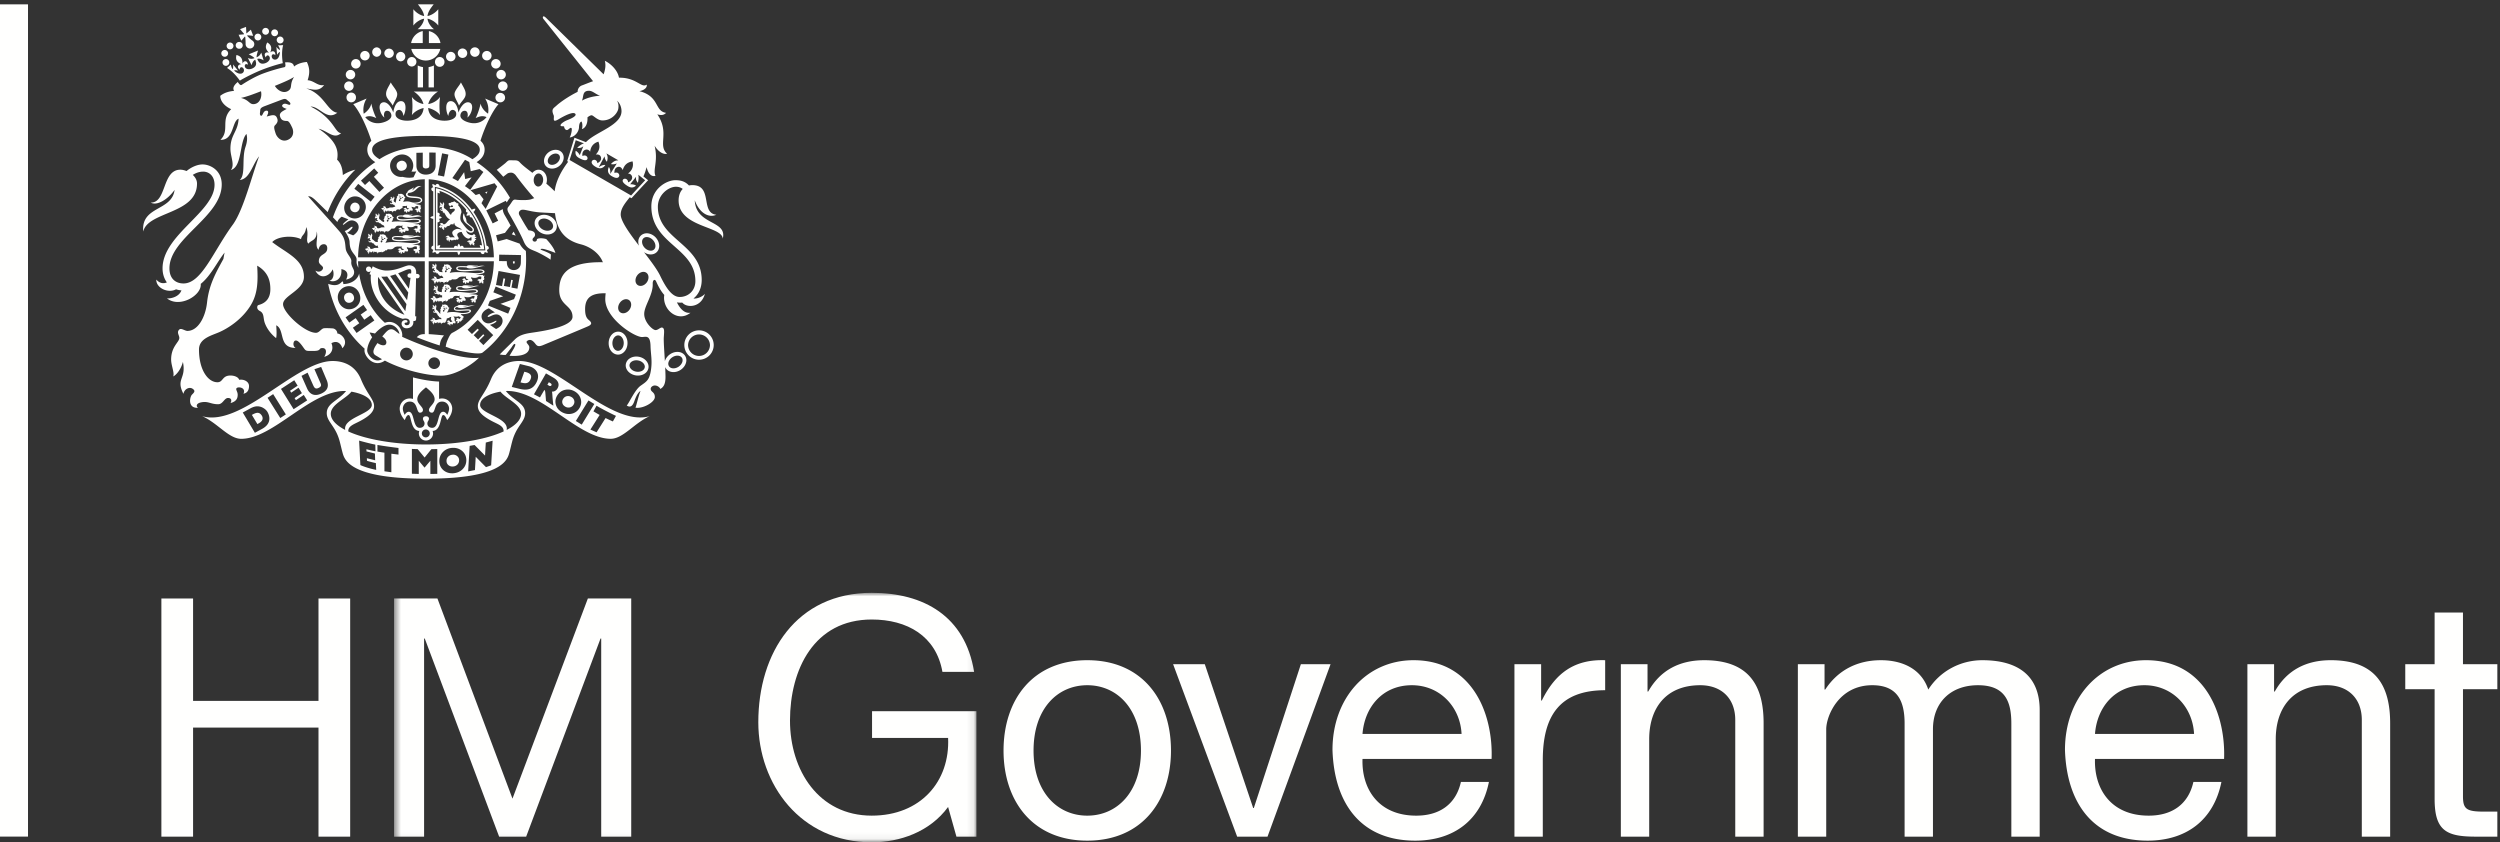
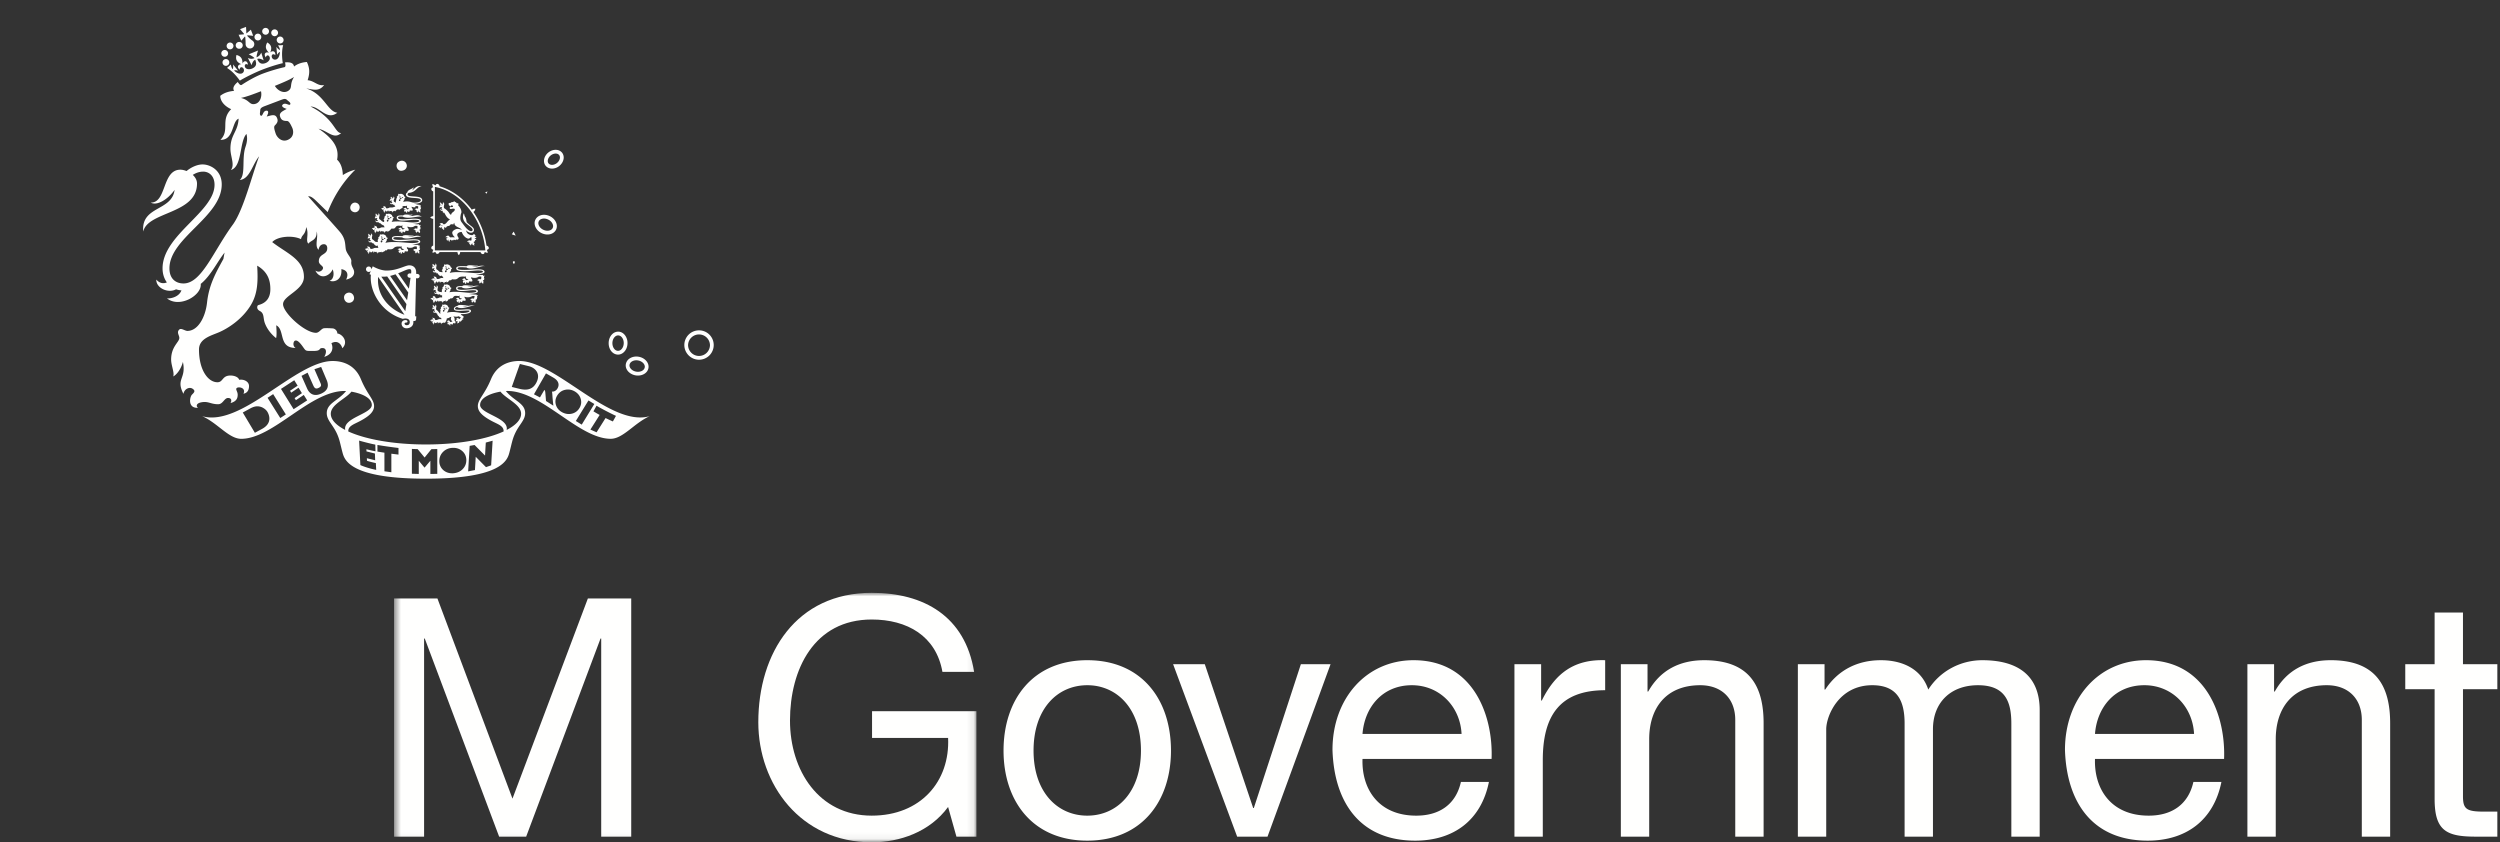
<svg xmlns="http://www.w3.org/2000/svg" xmlns:xlink="http://www.w3.org/1999/xlink" viewBox="0 0 371 125">
  <rect x="0" y="0" width="371" height="125" fill="#333333" stroke="none" />
  <defs>
    <path id="a" d="M.48.975h86.425V37.94H.48z" />
  </defs>
  <g fill="none" fill-rule="evenodd">
-     <path fill="#FFFFFE" d="M0 124.151h4.156V.646H0zm23.949-35.335h4.703v15.196h18.612V88.816h4.702v35.343h-4.702v-16.186H28.652v16.186h-4.703V88.816" />
    <g transform="translate(58 87)">
      <mask id="b" fill="#fff">
        <use xlink:href="#a" />
      </mask>
      <path fill="#FFFFFE" mask="url(#b)" d="M.48 1.816h6.435l11.137 29.7 11.187-29.7h6.435v35.343h-4.455V7.756h-.099L20.082 37.159h-4.01L5.034 7.756h-.099v29.403H.48V1.816m82.218 30.938C79.976 36.465 75.521 38 71.363 38c-10.544 0-16.83-8.613-16.83-17.82 0-10.295 5.643-19.205 16.83-19.205 7.721 0 13.86 3.465 15.196 11.731h-4.703c-.94-5.346-5.247-7.771-10.493-7.771-8.564 0-12.128 7.425-12.128 14.999 0 7.375 4.257 14.108 12.128 14.108 7.276 0 11.632-5.1 11.335-11.536H71.412v-3.959h15.493v18.612h-2.969l-1.238-4.405" />
    </g>
    <path d="M161.349 121.042c4.405 0 7.969-3.465 7.969-9.653 0-6.238-3.564-9.703-7.969-9.703-4.406 0-7.97 3.465-7.97 9.703 0 6.188 3.564 9.653 7.97 9.653Zm0-23.068c8.118 0 12.424 5.89 12.424 13.415 0 7.473-4.306 13.363-12.424 13.363-8.118 0-12.424-5.89-12.424-13.363 0-7.525 4.306-13.415 12.424-13.415Zm26.749 26.185h-4.504l-9.504-25.59h4.702l7.178 21.334h.099l6.979-21.334h4.406l-9.356 25.59m28.799-15.246c-.198-4.008-3.217-7.227-7.375-7.227-4.406 0-7.029 3.316-7.326 7.227h14.701Zm4.059 7.129c-1.138 5.642-5.197 8.71-10.939 8.71-8.167 0-12.029-5.642-12.276-13.462 0-7.672 5.049-13.316 12.029-13.316 9.058 0 11.83 8.464 11.582 14.651h-19.156c-.149 4.456 2.376 8.417 7.97 8.417 3.464 0 5.89-1.684 6.632-5h4.158Zm3.787-17.473h3.96v5.394h.099c2.03-4.109 4.851-6.138 9.405-5.989v4.454c-6.781 0-9.256 3.862-9.256 10.346v11.385h-4.208v-25.59m15.79 0h3.96v4.058h.099c1.782-3.167 4.653-4.653 8.316-4.653 6.732 0 8.811 3.86 8.811 9.355v16.83h-4.208v-17.325c0-3.119-1.98-5.148-5.198-5.148-5.098 0-7.573 3.416-7.573 8.02v14.453h-4.207v-25.59m26.269 0h3.96v3.762h.099c1.881-2.871 4.752-4.357 8.266-4.357 3.119 0 5.99 1.237 7.03 4.357 1.732-2.723 4.752-4.357 8.018-4.357 5.099 0 8.514 2.128 8.514 7.425v18.76h-4.207v-16.78c0-3.168-.841-5.693-4.95-5.693-4.059 0-6.682 2.574-6.682 6.535v15.938h-4.208v-16.78c0-3.316-1.039-5.693-4.801-5.693-5 0-6.831 4.604-6.831 6.535v15.938h-4.208v-25.59m58.796 10.344c-.198-4.008-3.218-7.227-7.375-7.227-4.406 0-7.03 3.316-7.327 7.227h14.702Zm4.059 7.129c-1.138 5.642-5.198 8.71-10.939 8.71-8.168 0-12.029-5.642-12.277-13.462 0-7.672 5.05-13.316 12.029-13.316 9.058 0 11.83 8.464 11.583 14.651h-19.157c-.148 4.456 2.376 8.417 7.97 8.417 3.465 0 5.89-1.684 6.633-5h4.158Zm3.856-17.473h3.96v4.058h.099c1.782-3.167 4.653-4.653 8.316-4.653 6.732 0 8.81 3.86 8.81 9.355v16.83h-4.207v-17.325c0-3.119-1.98-5.148-5.198-5.148-5.098 0-7.573 3.416-7.573 8.02v14.453h-4.207v-25.59m31.991 0h5.099v3.711h-5.099v15.89c0 1.93.545 2.276 3.168 2.276h1.931v3.713h-3.217c-4.357 0-6.089-.891-6.089-5.594V102.28h-4.356v-3.711h4.356v-7.673h4.207v7.673M22.701 33.645c-.008-.005-.01-.008.002-.008-.002.003-.002.005-.002.008m46.917-2.642a11.44 11.44 0 0 1 2.404 6.152h-7.487v-9.421c1.902.366 3.701 1.526 5.083 3.269Zm2.581 5.455a11.736 11.736 0 0 0-1.943-5.004.692.692 0 0 0 .287-.469.675.675 0 0 0-.521.142c-.067-.091-.137-.187-.208-.275-1.264-1.592-2.866-2.709-4.579-3.206-.024-.27-.27-.399-.414-.344a.263.263 0 0 0-.176.201.322.322 0 0 0-.084-.017.694.694 0 0 0-.397-.172.69.69 0 0 0 .125.459v.033a.278.278 0 0 0-.249.137c-.077.129.002.385.249.461v3.671a.68.68 0 0 0-.443.2.682.682 0 0 0 .443.201v3.97c-.238.063-.329.301-.267.43.044.088.122.158.267.163v.088a.708.708 0 0 0-.111.373.688.688 0 0 0 .357-.098h.107c.007.136.074.212.16.251.129.067.361-.023.428-.251h2.655a.698.698 0 0 0 .203.461.685.685 0 0 0 .201-.461h3.023c.061.261.313.358.45.286.091-.045.157-.134.155-.286h.062a.729.729 0 0 0 .402.114.763.763 0 0 0-.108-.355c-.002-.034-.007-.068-.01-.104.141-.01.217-.079.258-.165.062-.143-.052-.399-.322-.434Z" fill="#FFFFFE" />
-     <path d="M69.204 31.127a.276.276 0 0 0-.052.236c.034.104.121.193.305.202a.674.674 0 0 0-.238.434.666.666 0 0 0 .481-.11c-.042.181.02.293.114.351a.257.257 0 0 0 .203.026c.774 1.26 1.298 2.7 1.518 4.174a.703.703 0 0 0-.338-.075.679.679 0 0 0 .139.395H68.81c-.009-.133-.083-.24-.172-.269-.108-.04-.227-.019-.349.125a.681.681 0 0 0-.201-.454.689.689 0 0 0-.203.454c-.117-.144-.241-.165-.346-.125-.092.029-.166.136-.175.269h-2.156a.711.711 0 0 0 .118-.385.68.68 0 0 0-.395.123v-3.501c.146.003.272-.075.309-.174.032-.105.016-.228-.127-.347a.694.694 0 0 0 .454-.201.693.693 0 0 0-.454-.2c.143-.122.159-.246.127-.352-.037-.096-.163-.177-.309-.175v-2.967c.088.06.198.102.329.12a.697.697 0 0 0-.073-.386c1.491.465 2.901 1.446 4.017 2.812Zm2.636 5.744a11.288 11.288 0 0 0-2.339-5.773 9.5 9.5 0 0 0-2.158-2.016 7.81 7.81 0 0 0-2.505-1.123l-.156-.038v9.084h7.175l-.017-.134Z" fill="#FFFFFE" />
    <path d="M70.425 35.435v-.01c.139-.069.254-.167.297-.279-.158.055-.27-.015-.308-.036.11-.065.241.008.114-.193-.124-.204-.213-.208-.346-.065-.126.136-.99-.036-.99-.682.002.005.007.008.01.01a.62.62 0 0 0 .277.237c.416.251.823.093.856-.248.033-.361-.303-.524-.677-.832a5.92 5.92 0 0 1-.375-.344c-.118-.251-.007-.479-.339-.935a1.759 1.759 0 0 0-.108-.403c-.171.3-.244.884.203 1.367.359.392 1.126.771 1.098 1.108-.01.084-.085.172-.216.18-.172-.008-.344-.111-.513-.254-.025-.021-.051-.048-.074-.071l-.003.002c-.321-.301-.607-.738-.798-.978-.356-.459-.194-.898-.138-1.278.252-.35-.154-1.057-.39-1.229 0 0 .052-.163-.017-.371-.048.046-.158.037-.217.033-.067-.133-.094-.161-.182-.175-.154-.026-.149-.115-.165-.172-.092.078-.122.16-.213.165-.13.004-.179-.003-.232.042-.088.072-.134.1-.267.096-.142-.005-.142.081-.13.186.01.068.015.168.106.208.012.007.026.012.042.02l.113.133.081-.146c-.003.002-.003.002 0 0 .06-.055.251-.072.287.065.024.093.038.118-.079.131-.122.017-.191.017-.308.022-.083.002-.078.109-.078.179.002.085.097.125.269.084.17-.045.476-.075.476.071 0 .388-.462.352-.553.818a.784.784 0 0 1-.255-.242 1.503 1.503 0 0 0-.33-.408c-.088-.094-.21-.2-.325-.268-.155-.089-.157-.163-.157-.32 0-.134.062-.261.052-.385a.524.524 0 0 0-.036-.119c-.023-.084-.141-.148-.205-.134.03.026.074.058.081.136a.449.449 0 0 0-.059.072c-.029.04-.044.093.003.136.01.013.013.017.013.024 0 .019-.008.04-.013.066-.003.025-.014.013-.016-.002-.033-.096-.079-.234-.165-.239-.011 0-.048-.007-.065-.005 0-.004.005-.012.005-.019 0-.098-.112-.179-.229-.06.023.005.074.015.093.042a.554.554 0 0 0-.024.102c-.009.104.067.141.175.144.022-.003.031.005.034.018.006.015.008.03.013.041.005.024-.005.02-.016.015-.178-.079-.254.005-.256.081 0 .005-.003.051.002.074-.059.042-.076.134.039.207 0-.03-.008-.097.037-.111.011 0 .018-.005.027-.013a.16.16 0 0 0 .048.046c.011.008.043.003.101-.033.013-.013.023-.015.04-.003s.034.021.053.036c.014.008.011.02 0 .031-.115.115-.096.223.052.255-.066.128-.277.068-.267-.118-.148.236.1.422.305.332.008.09.002.25.036.253-.002-.015.012-.049.045-.049.016 0 .017.013.017.023.003.059.024.133.108.14-.015-.038-.007-.074.017-.084.038.063.076.123.11.183.096.172.298.636.76.829-.237.139-.397.344-.545.521-.127.125-.313.255-.431.184-.052-.034-.064-.079-.135-.132-.053-.038-.111-.052-.144-.04a.576.576 0 0 0-.079.03c-.079-.035-.205.012-.234.078.042-.012.093-.025.162.023l-.007.083c-.007.056.036.116.277.1.015-.003.041.007.027.023-.027.028-.065.055-.125.04-.107-.031-.157-.114-.229-.016a1.089 1.089 0 0 0-.052.062.042.042 0 0 0-.027 0c-.093.03-.184.208-.074.287a.174.174 0 0 1 .072-.146c.016.024.04.049.047.054.07.104.149.162.304-.076.016-.026.024-.003.021.008-.011.109-.116.265.027.286a.43.43 0 0 0 .066.017c0 .01 0 .017.003.027.031.128.201.162.27.126a.25.25 0 0 1-.148-.156c.032 0 .064-.004.069-.012.086-.083-.017-.19.022-.253.014-.021.029-.016.036 0 .031.046.105.155.227.086a.2.2 0 0 0 .103-.155c.157-.063.298-.114.415-.074-.024-.081.074-.201.244-.248.172-.045.248.004.301.059a.808.808 0 0 1 .175-.299c-.019.677.888.662 1.104 1.059-.273-.109-.578-.167-.75-.133-.22.04-.61.243-.66.504-.04.205.172.575.395.724-.268.047-.354-.04-.6.028a.063.063 0 0 0-.022-.007c-.208.023-.24-.344-.483-.251a.424.424 0 0 0-.072.053c-.095-.002-.231.112-.206.212a.283.283 0 0 1 .156-.088l-.002.055c-.002.037.011.077.093.077.05 0 .062-.024.098-.024.016 0 .027.012.027.029 0 .092-.306-.054-.252.206.003.004.032.053.048.076-.012.079.055.155.191.114-.026-.018-.079-.053-.067-.098a.406.406 0 0 0 .062.007c.012 0 .027-.009.034-.043 0-.005.002-.008.014-.008.015.003.025.012.025.023 0 .015-.017.028-.017.055a.35.35 0 0 0 .023.083c-.011.093.125.189.261.096-.038-.006-.124-.022-.134-.069.027-.011.059-.022.062-.027.024-.017.031-.052.031-.091 0-.026.015-.026.024-.026l.067-.004c.032-.002.039.009.041.018.031.058.102.11.193.082.051-.016.073-.044.084-.07a.872.872 0 0 1 .107.072c-.03-.1.044-.177.256-.035l.151-.118s.205.081.279-.009c.127-.117.06-.123.06-.228-.09-.205-.141-.181-.181-.379-.07-.335.396-.526.669-.477.057.221.358.784.858.949.313.109.442-.234.538-.185.021.007.042.035.052.074-.021.167.012.308-.026.387-.036.074-.206.011-.318.004-.065-.004-.117.041-.119.05-.098.02-.206.104-.201.21.034-.023.095-.076.172-.088l.005.044a.145.145 0 0 0 .25.088c.008-.014.049 0 .027.019-.076.057-.216.184-.098.232.005.002.038.022.069.035-.007.081.055.162.125.172-.027-.041-.034-.064.006-.155l.068.002c.086.004.045-.164.14-.217.01-.007.022-.004.017.008-.031.095-.048.213.039.238.007 0 .038.01.069.015.026.071.119.126.236.066-.028-.011-.091-.039-.105-.076a.658.658 0 0 0 .062-.088c.06-.199-.114-.206-.114-.29 0-.095.2-.032.2-.231 0-.01 0-.019-.003-.032.097-.054.192-.119.199-.193a.628.628 0 0 1-.256-.043m-3.501-4.914s.005-.005 0 0m-5.913 10.062-.14-.013c-.172-.012-.383.07-.399.292-.017.225.143.349.348.36l.105.008-.248 1.609-1.592-2.283c.744-.297 1.348-.617 1.668-.617.258 0 .316.12.258.644Zm-3.118.361c.277-.066.547-.147.803-.242l1.89 2.711-.179 1.139-2.514-3.608Zm2.253 5.233-3.565-5.124a4.285 4.285 0 0 0 .877-.031l2.858 4.104c-.064.396-.124.76-.17 1.051Zm-4.032-5.088 3.912 5.623c-2.088-.761-4.172-2.693-3.912-5.623Zm5.822-.44-.179-.012.003-.172c.026-.626-.347-1.092-1.024-1.092-.602 0-1.76.779-3.388.779-.691 0-1.516-.334-2.032-.633l-.203.483c.005-.017.005-.034.005-.048a.403.403 0 0 0-.402-.405.402.402 0 0 0-.401.405.401.401 0 0 0 .717.247l-.203.489c.067.028.136.06.21.086-.236 2.46 1.527 5.583 4.746 6.542.476-.13 1.021-.044 1.021.477 0 .321-.162.463-.449.463-.191 0-.316-.111-.316-.238 0-.22.378-.089.418-.236.048-.198-.079-.285-.301-.285-.224 0-.561.146-.561.521 0 .44.351.7.731.7.359 0 1.113-.198 1.007-1.077.173.007.367-.019.408-.189l.038-.502-.17-.022.132-5.64.127.011c.207.018.384-.081.401-.302.015-.225-.165-.335-.335-.35Zm-1.292-12.025c.002 0 .004 0 0 0m-.928.751c-.074 0-.108-.103-.093-.168.031.021.184.081.263.1-.122.026-.091.07-.17.068Zm-.114.152c-.022.005-.02-.067-.058-.071-.034-.008-.034.025-.012.076-.052-.019-.101-.046-.121.005-.025.038-.015.069.016.104.014.021 0 .061-.014.106-.019.047-.08.12-.154.077-.076-.041-.064-.122-.04-.167.022-.046.04-.084.064-.084.046.002.071-.005.087-.05.016-.052-.032-.075-.074-.108.045-.013.071-.037.045-.055-.028-.029-.077.017-.086-.005-.007-.024.026-.041.041-.056.019-.02.04-.013.064 0l.213.101c.027.013.043.024.043.056-.005.021.007.059-.014.071Zm-.139-.405c-.034.057-.106.104-.163.05-.057-.053.005-.07-.061-.178.064.044.188.122.224.128Zm2.012 1.108c.789.005 1.183-.253 1.183-.502 0-.88-2.175-.338-2.175-.869 0-.085.062-.163.161-.235-.002 0-.005 0 0 0 1.097-.079 1.142-.863 1.923-1.011-.946-.132-1.08.607-1.482.642.218-.1.297-.357.28-.457-.196.262-.619.284-.851.58-.035.045-.055.107-.04.154-.141.09-.232.192-.232.318 0 .833 2.211.264 2.211.866 0 .208-.383.354-.987.354-.455 0-.782-.327-1.628-.109 0-.142.285-.408.175-.537.081-.036.136-.1.14-.172a.309.309 0 0 0-.162-.071c.027-.042-.01-.084-.043-.117-.008-.013-.024-.101-.045-.12a.963.963 0 0 0-.194-.129c-.098-.048-.16-.048-.199-.056-.025-.009-.111.021-.124.018-.048-.006-.103-.006-.11.052a.273.273 0 0 0-.155-.07.322.322 0 0 0-.019.24c-.079.007-.165.208-.237.186.027.055.051.079.072.082-.064.119-.091.26-.165.268a.1.1 0 0 0 .057.064 2.394 2.394 0 0 0-.117.501h-.002a.94.94 0 0 0-.172-.139c-.127-.073-.122-.135-.103-.262.02-.112.094-.208.103-.313a.488.488 0 0 0-.022-.092c-.012-.073-.105-.125-.169-.115.03.026.062.047.057.115a.453.453 0 0 0-.064.054c-.029.029-.049.072-.012.11.007.007.007.013.004.023 0 .012-.007.03-.017.051-.009.016-.012.007-.016 0-.016-.081-.041-.193-.115-.201l-.058-.002a.037.037 0 0 0 .005-.017c.015-.082-.076-.145-.197-.052.021.004.066.009.078.035a.412.412 0 0 0-.036.082c-.019.083.044.116.139.12.019 0 .028.006.031.016.002.01.002.024.005.033.002.016-.005.012-.017.01-.148-.065-.227 0-.241.062 0 .005-.008.044-.008.059-.059.034-.086.109.01.172.002-.027.005-.081.05-.09.005-.005.012-.007.021-.009.01.016.037.033.039.036.012.008.038.004.096-.025.011-.009.024-.011.038 0l.043.027c.009.009.006.015-.002.026-.125.091-.123.184.019.21.016.005.018.015.018.027-.042.177-.298.14-.26-.036-.172.198.06.359.265.258.015-.008.019-.003.022.007.007.031.019.059.055.064 0-.007.016-.038.048-.035.014-.003.014.009.014.017-.007.05.005.106.074.116-.004-.035.012-.068.036-.068.029.002.087.147.201.272a2.7 2.7 0 0 1-.49.148c-.043 0-.299-.029-.385.016-.125.067-.43.18-.521.054-.028-.044-.019-.089-.06-.153-.029-.046-.069-.077-.1-.082-.005 0-.041-.002-.072 0-.05-.057-.165-.062-.208-.024.038.008.079.013.117.076-.017.023-.028.056-.033.065-.026.039-.01.102.184.17.007.004.026.022.009.031-.028.01-.069.019-.107-.014-.076-.057-.086-.143-.177-.09l-.06.03a.038.038 0 0 0-.024-.007c-.083-.007-.217.097-.155.195.01-.023.04-.076.103-.088.009.026.016.055.019.063.021.097.062.174.267.04.02-.015.02.005.015.014-.048.084-.184.17-.079.237.005.002.026.019.048.036-.005.005-.01.012-.01.016-.021.116.103.199.17.195a.2.2 0 0 1-.062-.173.23.23 0 0 0 .055.017c.098-.039.055-.158.107-.197.02-.011.027-.002.029.015.005.046.029.157.148.145.108-.011.161-.102.151-.165-.005-.008 0-.008.01-.008.038.025.068.069.054.127a.191.191 0 0 0 .086-.084c.024.054.029.128-.047.2.047-.014.162-.072.189-.196.018.019.035.04.042.062l.008-.007a.393.393 0 0 0 .233-.008c.013-.004.017.005.013.013-.008.048-.008.096.014.119 0-.016.031-.059.048-.059.031 0-.002.114.067.181.026-.294.187-.177.371-.294.018-.017.021-.007.016.01a.174.174 0 0 1-.079.096c.071.002.228-.066.228-.17 0-.024.057-.063.121-.1a.206.206 0 0 0 .206-.095c.012.028.04.116-.007.139.196.013.397-.209.473-.226.416-.086-.261-.384.592-.337a.4.4 0 0 0 .244-.088c-.064.124-.069.382.062.401a.514.514 0 0 1 .221.093c.012.014.002.021-.01.021a.698.698 0 0 0-.179.046c-.199.134-.204-.3-.416-.216a.646.646 0 0 0-.058.041c-.086-.001-.199.098-.177.187.024-.023.067-.069.137-.077-.003.019-.003.041-.003.044-.004.033.008.069.077.069.042 0 .052-.022.083-.022.015 0 .025.009.025.024 0 .084-.263-.046-.214.175 0 .01.025.052.038.069-.006.068.046.131.163.096-.021-.017-.061-.046-.055-.079.019.002.048.002.053.005.012 0 .022-.008.029-.036.001-.008.004-.01.011-.01.012.002.022.01.022.022 0 .009-.017.024-.017.042 0 .007.014.063.022.07-.01.084.108.165.222.086-.028-.002-.105-.019-.112-.058l.052-.025c.019-.013.024-.043.024-.08.003-.016.015-.016.022-.016.017-.003.04-.003.057-.005.027-.005.035.005.038.017a.134.134 0 0 0 .166.064c.14-.051.02-.172.133-.198.024-.003.059-.008.086 0 .11.029.277.026.306-.031.028-.048.016-.253-.107-.323-.07-.031.007-.117-.062-.22.123.05.251.103.418.103.305 0 .013-.048.15-.127.149-.098.32-.048.368-.038.038.004.069.022.06.076-.036.157.017.171-.02.241-.029.065-.16.013-.25.008a.122.122 0 0 0-.094.04c-.076.017-.162.086-.16.175.027-.018.074-.064.137-.072.003.01.005.027.005.034.011.103.129.144.198.072.007-.012.038 0 .021.012-.059.047-.172.153-.078.19.004 0 .028.017.054.03-.005.066.044.131.096.142-.019-.033-.023-.058.01-.131.019 0 .045.003.054.003.063.005.034-.134.108-.174.01-.008.019-.006.014.004-.026.08-.04.17.032.194a.576.576 0 0 0 .054.012c.017.062.094.102.185.057-.02-.01-.069-.034-.082-.067a.325.325 0 0 0 .048-.072c.046-.163-.09-.165-.09-.232 0-.081.16-.028.16-.192a.106.106 0 0 0-.07-.099c-.006-.004-.006-.008-.005-.01h.002c.044 0 .091.013.115-.052-.118.009-.083-.093-.098-.16-.005-.009-.007-.016.005-.027.038-.028.069-.075.053-.175-.038.056-.17.118-.186.005-.003-.005-.01-.081-.13-.061-.2.019-.301-.087-.681-.12-.021-.003-.042-.021 0-.026Zm-4.058 2.464c.026-.05.048-.091.074-.091.05 0 .079-.013.095-.058.022-.057-.033-.083-.083-.119.052-.014.081-.038.052-.062-.033-.031-.086.019-.095-.008-.012-.023.029-.042.045-.059.022-.022.041-.014.075 0l.231.11c.032.014.048.028.048.062-.003.024.009.07-.016.076-.024.005-.02-.069-.065-.076-.036-.007-.036.032-.012.081-.058-.013-.107-.043-.137.01-.023.043-.014.076.02.116.018.023.002.066-.017.118-.019.055-.086.126-.167.084-.086-.043-.074-.136-.048-.184Zm.272-.596c-.035.068-.117.12-.181.058-.06-.06.01-.078-.069-.198.071.05.21.136.25.14Zm.179.094c.034.026.204.093.288.112-.132.029-.101.079-.185.077-.083-.004-.115-.115-.103-.189Zm-1.156.665c-.082-.067-.182-.189-.32-.278-.143-.081-.143-.156-.134-.304.005-.128.072-.246.072-.367l-.032-.111c-.018-.081-.126-.142-.189-.128.032.026.068.054.072.13-.029.03-.057.063-.064.068-.026.036-.043.086 0 .129.009.009.012.016.009.026 0 .017-.006.032-.014.06-.005.021-.012.012-.017-.002-.024-.091-.062-.22-.143-.228-.007 0-.043-.007-.06-.002a.055.055 0 0 0 .005-.018c.005-.096-.095-.17-.215-.058.024.002.071.009.086.041a.66.66 0 0 0-.029.093c-.009.1.057.136.16.136.02 0 .029.007.032.019a.396.396 0 0 1 .009.04c.007.02-.005.017-.014.012-.165-.071-.241.005-.249.077 0 .009-.003.05 0 .069-.062.041-.081.129.026.199 0-.032-.002-.088.044-.106.006 0 .014-.005.021-.007a.24.24 0 0 0 .046.039c.011.007.04.002.097-.032.015-.007.024-.01.038-.002.015.012.031.022.048.034.012.007.01.019 0 .031-.12.109-.105.217.041.241.019.005.024.016.024.034-.024.205-.296.167-.272-.039-.163.237.095.416.303.302.014-.012.019-.007.024.005.009.037.026.071.064.076-.002-.014.014-.046.046-.046.014 0 .014.01.014.022 0 .054.017.124.093.131-.009-.038.005-.081.029-.081.041 0 .129.157.294.255.141.06.234.209.325.115-.017.142.12.307.086.307-.043 0-.423-.028-.519.023-.136.076-.478.199-.575.056-.037-.049-.025-.097-.07-.168-.031-.053-.076-.089-.11-.092l-.079-.002c-.057-.056-.181-.066-.234-.023.041.01.091.016.132.086-.017.023-.034.062-.039.067-.026.045-.012.119.208.192.008.003.029.023.01.035a.11.11 0 0 1-.12-.017c-.084-.062-.095-.16-.198-.099-.005.003-.038.016-.067.033a.038.038 0 0 0-.024-.008c-.093-.009-.239.107-.172.22a.156.156 0 0 1 .115-.098l.019.069c.024.11.07.195.297.043.023-.014.023.005.016.015-.053.095-.203.185-.086.26a.346.346 0 0 0 .052.044c-.007.004-.009.008-.011.018-.022.126.117.221.189.216-.032-.034-.087-.099-.07-.194.024.013.058.021.062.018.108-.042.06-.174.12-.214.019-.011.031-.003.031.014.007.053.029.177.162.163.12-.015.18-.112.167-.182-.002-.01 0-.012.013-.01.043.027.076.072.062.138a.243.243 0 0 0 .093-.092c.024.057.033.141-.05.222.048-.016.177-.079.208-.218a.19.19 0 0 1 .045.072l.012-.012c.043.017.129.028.258-.007.012-.002.015.005.015.017-.012.051-.012.102.014.13 0-.018.033-.071.053-.071.035 0-.003.129.073.205.027-.327.206-.195.412-.329.023-.011.023-.005.018.012a.172.172 0 0 1-.088.108c.228.052.581-.292.631-.435.096-.012.174-.025.218-.02.647.058.195-.58 1.236-.401.066.012.192-.062.252-.114-.075.137-.079.418.065.446.064.01.196.051.244.101.014.014.005.022-.008.024a.801.801 0 0 0-.2.047c-.218.151-.227-.327-.459-.238a.221.221 0 0 0-.066.049c-.095 0-.221.108-.199.206a.282.282 0 0 1 .153-.088c-.003.024-.003.047-.003.052-.007.036.007.077.089.077.046 0 .054-.026.088-.026.015 0 .029.009.029.028 0 .088-.292-.05-.239.191.003.008.031.06.043.079-.007.071.052.148.182.101-.025-.012-.072-.046-.06-.083l.055.004c.014 0 .026-.009.034-.039 0-.009.004-.011.013-.011.015.002.022.011.022.021 0 .014-.014.029-.014.05a.27.27 0 0 0 .021.077c-.012.093.12.186.249.095-.036-.007-.118-.024-.129-.065.028-.009.057-.023.062-.023.019-.019.028-.053.028-.091 0-.018.013-.023.022-.023.019 0 .041 0 .062-.002.029-.004.039.007.043.013.027.057.093.11.182.077.157-.053.024-.19.151-.218a.218.218 0 0 1 .092 0c.123.031.307.026.338-.029.035-.064.018-.284-.117-.363-.077-.038.009-.134-.069-.246.138.058.276.112.466.112.338 0 .422-.045.573-.142.165-.102.356-.049.406-.039.043.007.079.023.064.081-.035.177.02.194-.019.275-.03.067-.178.01-.277.005-.057-.005-.1.035-.102.047-.089.015-.182.094-.18.189.029-.022.086-.071.156-.081l.002.04c.012.122.144.161.22.08.009-.012.043 0 .024.016-.067.053-.191.169-.089.208.005.003.034.022.063.033-.007.075.047.149.108.159-.022-.039-.027-.063.008-.147a.73.73 0 0 0 .058.002c.072.009.038-.145.122-.19.012-.01.019-.002.014.004-.026.088-.042.192.034.215.007.003.035.008.062.015.022.062.105.112.206.062-.022-.009-.08-.039-.091-.074a.53.53 0 0 0 .055-.079c.053-.179-.101-.182-.101-.26 0-.089.174-.027.174-.214a.12.12 0 0 0-.076-.109c-.007-.002-.007-.008-.005-.01l.003.002c.049-.002.103.011.126-.061-.131.011-.09-.101-.109-.174-.003-.013-.003-.021.007-.029.042-.032.074-.089.059-.194-.042.059-.191.131-.208.007 0-.007-.006-.098-.143-.069-.219.021-.379-.027-.803-.065.485 0 1.197-.124 1.197-.397 0-.23-.248-.372-.987-.372s-2.4.274-2.4-.139c0-.206.324-.189.715-.167a.284.284 0 0 0 .16.088c.949.274 2.071-.225 2.644-.061-.676-.514-1.241.018-1.963-.137.422 0 .565-.124.589-.238-.33.216-.951-.106-1.339.132a.295.295 0 0 0-.059.049c-.526-.015-.949-.015-.949.334 0 .736 1.976.307 2.595.307.619 0 .75.06.75.178 0 .174-.615.22-.963.22-.537 0-2.153-.28-3.132-.083.079-.16.253-.366.157-.483.091-.038.151-.111.156-.187a.365.365 0 0 0-.18-.084c.027-.042-.01-.092-.045-.132-.009-.006-.031-.109-.053-.126a1.016 1.016 0 0 0-.215-.145c-.107-.054-.179-.054-.222-.065-.027-.004-.122.022-.134.022-.05-.008-.115-.008-.122.052a.33.33 0 0 0-.172-.072.37.37 0 0 0-.024.266c-.088.005-.181.233-.26.205.03.063.057.086.081.093-.072.13-.103.287-.187.292.053.069.091.102.12.107-.012.102-.014.202-.019.286l-.158-.058-.129-.045Zm.356 2.606c-.086-.002-.12-.114-.103-.188.032.026.204.093.287.112-.131.03-.101.081-.184.076Zm-.132.165c-.021.007-.018-.069-.062-.079-.035-.005-.035.033-.012.086-.057-.018-.11-.047-.138.005-.024.048-.015.079.019.12.019.019.005.063-.016.117-.02.05-.086.129-.166.084-.086-.047-.074-.138-.05-.187.027-.049.048-.088.074-.088.05.002.079-.01.096-.058.021-.059-.033-.084-.084-.117.055-.015.084-.041.055-.069-.033-.028-.088.021-.098-.002-.01-.026.029-.044.046-.061.021-.023.043-.013.073 0l.232.112c.029.016.048.025.048.058-.002.028.01.07-.017.079Zm-.15-.444c-.038.063-.119.117-.182.055-.062-.062.008-.076-.071-.198.076.045.212.136.253.143Zm.399 1.959.115-.023c-.005.002-.01.041-.014.041.214.013.188-.193.275-.18 1.206.16.513-.519 1.936-.381.066.006.094-.033.155-.083-.074.136-.077.363.066.392.065.011.199.052.246.105.013.015.003.022-.008.022a.669.669 0 0 0-.201.05c-.218.145-.225-.331-.459-.236-.013.004-.048.03-.066.042-.094 0-.219.113-.195.208a.229.229 0 0 1 .15-.083c-.002.019-.002.04-.002.047-.007.039.007.077.084.077.048 0 .06-.026.093-.026.014 0 .026.012.026.026 0 .09-.289-.05-.237.198.004.005.029.052.046.073-.01.074.048.144.179.106-.024-.016-.071-.05-.061-.09.02.004.052.004.057.004.014.003.026-.007.031-.038.002-.007.007-.012.014-.012.012.007.024.012.024.025 0 .012-.017.025-.017.052 0 .006.015.067.021.076-.012.091.12.181.251.093-.035-.002-.119-.021-.128-.066a.53.53 0 0 1 .059-.022c.022-.017.029-.05.029-.091.003-.021.015-.021.024-.021.019-.003.04-.003.062-.005.027-.004.035.007.04.019a.144.144 0 0 0 .184.076c.157-.055.022-.192.149-.22a.183.183 0 0 1 .096 0c.124.03.305.025.338-.033.032-.062.016-.282-.119-.361-.073-.035.005-.131-.069-.246.139.057.278.115.463.115.341 0 .424-.048.574-.144.168-.099.357-.05.409-.041.043.005.079.03.065.086-.036.178.018.195-.019.271-.032.069-.18.015-.278.005-.059-.002-.103.035-.103.047-.086.02-.184.091-.179.194.029-.023.086-.076.15-.083a.08.08 0 0 0 .008.037c.009.12.144.16.217.077.013-.01.044 0 .024.017-.064.053-.189.17-.088.213.007.002.033.018.062.031-.007.071.05.147.107.16-.018-.039-.026-.064.007-.143.027 0 .056 0 .063.002.072.002.038-.148.119-.197.012-.007.019-.004.017.005-.026.086-.043.192.034.216a.5.5 0 0 0 .059.017c.024.061.106.115.209.057-.025-.01-.079-.038-.091-.072a.429.429 0 0 0 .052-.076c.052-.182-.101-.187-.101-.258 0-.089.177-.031.177-.216 0-.028-.014-.088-.076-.109-.007-.005-.007-.01-.005-.012v.002c.051-.002.103.012.13-.058-.135.008-.091-.104-.111-.178-.002-.012-.005-.019.008-.032.04-.029.074-.089.057-.191-.04.062-.187.135-.205.007-.003-.007-.012-.092-.144-.069-.222.021-.38-.023-.804-.062.427-.033 1.199-.121 1.199-.399 0-.226-.251-.37-.988-.37-.738 0-3.011.272-3.011-.141 0-.265.77-.16 1.331-.144.026.041.078.079.165.106.951.267 1.948-.368 2.629-.141-.54-.485-1.239.054-1.955-.096.418-.005.86-.086.886-.203-.327.213-1.254-.146-1.639.1a.307.307 0 0 0-.065.053c-.697-.009-1.555-.098-1.555.325 0 .736 2.585.303 3.204.303.622 0 .754.063.754.182 0 .179-.618.218-.966.218-.576 0-2.99-.318-3.955-.027.057-.165.289-.409.181-.535.088-.039.153-.111.156-.189a.334.334 0 0 0-.18-.084c.026-.042-.009-.093-.046-.131-.009-.007-.028-.108-.052-.127-.036-.028-.108-.096-.215-.146-.11-.052-.179-.052-.22-.061-.026-.009-.124.024-.136.021-.053-.009-.115-.009-.124.055a.266.266 0 0 0-.17-.074.34.34 0 0 0-.024.263c-.086.007-.181.227-.261.202.032.062.056.092.08.097-.069.128-.101.286-.184.291.03.044.057.069.079.088a1.439 1.439 0 0 0-.027.225l-.077-.028c-.049-.003-.104-.005-.117-.007a1.1 1.1 0 0 0-.121-.021c-.115-.006-.201-.197-.402-.314-.143-.081-.148-.157-.148-.306 0-.13.06-.242.053-.366l-.036-.109c-.027-.082-.134-.144-.199-.13.036.026.075.057.079.132-.024.026-.055.059-.057.069-.026.031-.038.084.005.126.009.01.012.017.012.027a.15.15 0 0 1-.012.057c-.005.026-.015.012-.017 0-.031-.093-.074-.222-.158-.228-.007 0-.043-.006-.057-.004l.002-.019c0-.093-.102-.167-.217-.058.026.006.071.013.088.041a.81.81 0 0 0-.024.096c-.007.098.065.137.17.137a.04.04 0 0 1 .031.015.22.22 0 0 0 .012.044c.007.014-.005.014-.015.01-.169-.072-.241.004-.243.081a.183.183 0 0 0 .002.065c-.06.045-.074.132.036.198 0-.026-.004-.089.036-.101a.07.07 0 0 0 .023-.011c.018.019.043.038.046.044.015.005.043.002.098-.035.012-.009.024-.009.039 0l.049.031c.013.009.01.016.003.028-.115.11-.095.218.055.242.017.008.022.017.022.033-.012.211-.287.17-.275-.038-.146.239.119.416.322.299.012-.01.02-.003.022.007.009.039.034.072.069.076-.003-.012.013-.042.046-.042.011-.003.011.007.014.022.002.052.024.122.1.133-.014-.044 0-.086.024-.086.041 0 .191.287.49.451.053-.019.139-.019.167-.088.005.025.031.051.065.069.009.139.103.311.072.311-.043 0-.517-.024-.612.031-.139.071-.476.198-.576.055-.034-.051-.024-.096-.068-.167-.035-.053-.078-.086-.111-.088-.005-.003-.048-.003-.079-.003-.058-.065-.185-.07-.232-.03.041.01.088.02.131.086l-.038.068c-.029.048-.012.12.203.194.012.004.031.024.015.032a.12.12 0 0 1-.122-.011c-.082-.07-.096-.161-.196-.103-.007.003-.038.02-.067.031-.008-.005-.017-.005-.027-.007-.093-.007-.236.107-.174.222a.165.165 0 0 1 .119-.099c.008.028.019.053.022.066.017.112.067.198.294.045.021-.012.021.01.014.016-.05.089-.203.189-.086.261a.747.747 0 0 0 .053.039c-.005.007-.007.017-.01.021-.021.125.113.222.187.218-.031-.037-.084-.103-.068-.197.025.013.056.028.063.02.107-.041.057-.173.12-.215.016-.012.028 0 .028.017.007.052.031.173.165.16.117-.01.179-.113.165-.182-.002-.007.002-.014.014-.007.041.026.074.074.063.133a.228.228 0 0 0 .093-.091c.024.061.031.144-.055.223a.294.294 0 0 0 .21-.218.215.215 0 0 1 .045.069.026.026 0 0 0 .012-.006.525.525 0 0 0 .256-.007c.014-.003.019.005.017.011-.01.051-.01.106.014.132.003-.011.033-.064.055-.064.036 0-.005.127.072.201.028-.325.413-.16.619-.292.022-.017.024-.01.019.009a.206.206 0 0 1-.089.107.483.483 0 0 0 .232-.081c.137-.054.378-.16.361-.246Zm8.864 3.069c.024-.05.046-.09.074-.09.051.002.08-.011.093-.063.025-.055-.03-.079-.081-.112.053-.017.081-.041.053-.065-.034-.031-.086.02-.098-.005-.009-.024.029-.042.048-.059.021-.023.041-.017.072-.002l.232.111c.031.015.049.03.049.063-.002.023.008.064-.016.074-.026.01-.021-.067-.065-.079-.036-.005-.036.033-.009.086-.06-.019-.112-.043-.141.01-.019.046-.015.076.022.115.016.021.002.066-.017.119-.02.053-.089.127-.168.081-.086-.044-.071-.137-.048-.184Zm.273-.593c-.038.067-.115.12-.182.057-.062-.061.005-.078-.069-.201.072.053.211.14.251.144Zm.177.093c.036.027.208.091.289.113-.132.028-.098.079-.184.077-.086-.008-.12-.118-.105-.19Zm5.327 1.375c0-.011 0-.025.01-.032.045-.028.081-.088.076-.193-.047.062-.203.135-.207.01 0-.007-.003-.098-.14-.07-.221.019-.437-.026-.857-.067-.027-.002-.048-.019 0-.024.511-.033 1.197-.097 1.197-.371 0-.229-.253-.372-.99-.372-.736 0-3.006.27-3.006-.143 0-.263.764-.156 1.329-.139.027.041.079.076.167.101.949.27 2.031-.44 2.608-.275-.746-.262-1.219.193-1.939.037.424 0 .863-.086.889-.195-.332.211-1.252-.145-1.641.093a.222.222 0 0 0-.062.06c-.701-.011-1.558-.097-1.558.318 0 .736 2.588.306 3.209.306.616 0 .75.065.75.184 0 .174-.616.22-.963.22-.578 0-2.994-.323-3.955-.032.055-.163.289-.409.178-.535.091-.038.152-.11.157-.189a.331.331 0 0 0-.183-.081c.029-.045-.006-.093-.043-.131-.012-.012-.03-.11-.052-.127-.036-.03-.108-.093-.218-.148-.105-.052-.177-.05-.217-.063-.029-.007-.124.023-.136.021-.053-.005-.115-.005-.124.058a.309.309 0 0 0-.17-.079.367.367 0 0 0-.024.269c-.086.004-.179.227-.261.205.032.059.056.086.079.091-.069.131-.1.289-.184.293.051.07.089.103.12.109-.01.073-.012.149-.017.219l-.127-.042c-.05-.003-.105-.003-.117-.005a.665.665 0 0 0-.122-.023c-.117-.009-.202-.2-.401-.311-.144-.087-.149-.158-.149-.312 0-.127.061-.243.053-.358-.005-.015-.024-.084-.04-.119-.022-.077-.132-.142-.194-.127a.171.171 0 0 1 .079.129c-.029.028-.055.064-.058.068-.025.039-.037.087.005.127.01.013.01.019.01.028 0 .018-.005.037-.01.061-.005.021-.012.012-.016 0-.031-.093-.075-.223-.154-.23a.252.252 0 0 0-.064-.005.03.03 0 0 0 .005-.016c0-.093-.103-.17-.218-.058.027.003.073.007.088.039-.009.031-.02.091-.023.098-.007.096.065.134.167.134.019 0 .032.009.034.021a.12.12 0 0 0 .011.035c.005.021-.004.018-.013.016-.171-.074-.242.002-.247.079 0 .002 0 .049.002.068-.057.039-.071.129.039.197-.002-.027-.007-.089.035-.106.01 0 .017-.004.024-.008.013.018.042.04.045.041.016.01.039.003.102-.035.009-.006.018-.007.035 0a.309.309 0 0 0 .05.034c.012.011.01.021.002.03-.114.108-.094.218.054.242.021.002.024.017.024.033-.012.21-.29.168-.275-.038-.152.238.119.419.317.296.015-.007.024-.002.027.01.009.036.033.072.069.074-.003-.012.012-.042.042-.042.015 0 .015.009.015.021.005.057.024.124.103.134-.015-.044 0-.083.024-.083.038 0 .174.304.473.472-.007-.028.117-.077.184-.109.012.054.043.111.1.135l.053-.029c-.021.142.148.285.117.285-.045 0-.33-.036-.423.017-.141.076-.475.199-.578.057-.034-.05-.027-.097-.068-.17-.032-.054-.075-.087-.111-.09l-.077-.002c-.06-.058-.184-.068-.237-.025.046.007.093.017.132.086l-.036.068c-.029.045-.012.117.203.193.012.003.033.021.015.031a.116.116 0 0 1-.123-.014c-.083-.063-.095-.161-.195-.098a.95.95 0 0 0-.065.028l-.027-.007c-.095-.006-.238.11-.174.22.012-.026.048-.086.117-.096.008.025.02.058.02.065.022.115.069.196.294.048.026-.017.023.005.016.014-.052.093-.202.189-.084.258.003.002.027.027.049.038-.003.01-.008.017-.008.027-.021.125.115.219.187.215-.029-.037-.081-.101-.07-.194.027.012.058.023.065.02.107-.043.057-.175.119-.218.019-.012.027 0 .029.016.01.056.032.177.162.163.123-.014.18-.112.168-.181-.004-.012.002-.015.012-.012.045.029.079.074.065.138a.244.244 0 0 0 .092-.093c.025.062.032.144-.052.225.05-.017.179-.079.211-.221a.274.274 0 0 1 .045.072c.005-.002.007-.005.009-.009a.517.517 0 0 0 .256-.005c.015-.004.019.003.017.012-.01.048-.01.105.014.132.002-.016.036-.07.055-.07.036 0-.005.128.074.205.029-.327.204-.195.408-.329.025-.017.027-.008.022.012a.2.2 0 0 1-.091.108c.074.06.376-.13.376-.249 0-.034.112-.043.21-.063.21.012.184-.157.271-.143 1.207.16.513-.521 1.932-.385.07.007.101-.076.16-.131-.074.133-.078.418.066.445a.554.554 0 0 1 .246.1c.012.017.002.024-.01.027a.521.521 0 0 0-.201.052c-.217.146-.227-.335-.459-.245a.28.28 0 0 0-.064.051c-.096-.002-.222.107-.196.201a.259.259 0 0 1 .148-.083l-.002.049c-.005.037.011.074.088.074.045 0 .057-.023.091-.023.014 0 .023.011.023.028 0 .094-.288-.05-.234.194 0 .01.029.055.046.077-.012.073.048.145.179.107-.026-.022-.072-.051-.062-.093.024.005.051.005.06.007.009 0 .021-.01.028-.043 0-.005.003-.01.015-.008.014.003.024.012.024.022 0 .015-.019.029-.017.052 0 .005.012.07.024.078-.014.088.117.183.249.092-.037-.004-.12-.021-.132-.064.029-.012.06-.022.061-.024.023-.016.029-.049.029-.088 0-.024.013-.027.025-.027l.059-.002c.031-.002.039.01.044.019.029.056.095.105.184.074.155-.055.02-.189.148-.22.024-.002.066-.006.093 0 .125.031.305.029.339-.031.034-.059.017-.282-.12-.358-.074-.038.009-.133-.064-.246.134.057.275.113.462.113.336 0 .444-.049.604-.142.175-.105.361-.05.413-.044.039.008.073.028.055.084-.05.177.002.195-.04.276-.039.064-.179.009-.282.005a.13.13 0 0 0-.106.046c-.086.016-.188.092-.193.19a.338.338 0 0 1 .158-.079v.036c.005.119.131.16.212.078.012-.012.046 0 .027.02-.077.05-.209.162-.108.208l.058.033c-.015.071.035.145.093.155-.017-.038-.019-.061.019-.141h.062c.074.005.05-.147.139-.193.012-.008.019-.005.014.007-.035.083-.059.191.015.215l.059.014c.017.063.096.114.204.06-.025-.009-.079-.038-.086-.071a.453.453 0 0 0 .059-.079c.069-.182-.086-.187-.076-.26.007-.089.176-.029.193-.214a.107.107 0 0 0-.067-.109c-.004-.005-.004-.007-.004-.009h.002c.052 0 .1.012.131-.061-.131.01-.079-.099-.093-.174Zm-5.819 2.05c.024-.048.045-.086.071-.086.045.002.074-.007.089-.051.021-.058-.032-.08-.079-.116.052-.014.079-.036.05-.058-.033-.031-.079.02-.091-.007-.011-.024.026-.04.041-.057.022-.022.042-.017.071 0l.226.106c.025.013.042.023.04.057 0 .021.012.067-.015.075-.021.008-.018-.066-.059-.075-.037-.007-.034.031-.012.083-.055-.019-.106-.047-.129.003-.024.042-.014.075.019.112.016.021 0 .062-.017.11-.019.053-.082.122-.16.084-.082-.046-.072-.132-.045-.18Zm.26-.566c-.036.064-.113.115-.172.059-.059-.062.005-.079-.067-.19.069.047.201.126.239.131Zm.17.088a1.2 1.2 0 0 0 .275.11c-.13.026-.096.077-.177.072-.081-.002-.113-.11-.098-.182Zm2.122-.037c.02.047.072.088.168.116.905.262 1.938-.418 2.487-.26-.715-.251-1.162.181-1.848.036.4-.004.825-.079.846-.189-.31.203-1.191-.139-1.563.091a.216.216 0 0 0-.054.045c-.377-.009-.907-.019-.907.318 0 .7 1.884.29 2.472.29.452 0 .521.058.521.172 0 .167-.674.207-1.006.207-.511 0-2.051-.263-2.985-.079.074-.153.241-.349.15-.458.086-.036.144-.106.149-.18a.31.31 0 0 0-.173-.077c.027-.042-.009-.09-.04-.126-.012-.009-.03-.106-.05-.122-.034-.027-.103-.088-.208-.136-.101-.051-.167-.051-.208-.062-.026-.004-.117.021-.129.019-.051-.005-.11-.005-.117.055a.283.283 0 0 0-.163-.071.337.337 0 0 0-.022.25c-.085.007-.172.218-.25.196.029.057.055.083.077.088-.068.127-.097.275-.178.28a.495.495 0 0 0 .073.079 1.338 1.338 0 0 0-.044.268l-.081-.029c-.015 0-.024-.003-.038-.005-.11-.006-.178.005-.366-.105-.139-.078-.144-.147-.144-.291 0-.123.058-.232.049-.347a.71.71 0 0 0-.032-.108c-.026-.079-.129-.139-.189-.121.032.023.07.052.075.126a.53.53 0 0 0-.055.059c-.024.036-.037.084.002.125a.029.029 0 0 1 .015.027c0 .011-.005.03-.013.057-.004.022-.009.009-.014 0-.029-.089-.069-.216-.15-.22-.008 0-.041-.007-.055-.004l.002-.02c0-.089-.098-.16-.205-.048.023.002.064.01.081.035-.007.028-.022.082-.022.092-.007.091.064.126.16.129.017 0 .024.007.031.016a.177.177 0 0 0 .015.042c.002.016-.007.013-.017.009-.16-.07-.23.004-.232.074 0 .005-.002.046.002.064-.055.041-.068.122.034.192 0-.032-.003-.089.036-.103l.022-.007c.013.014.04.033.042.037.015.008.041.003.091-.033a.071.071 0 0 1 .041 0c.011.01.028.02.045.031.015.01.012.019.003.028-.111.104-.091.209.053.232.016.006.023.018.023.034-.014.196-.277.159-.263-.038-.143.227.113.397.307.284.011-.008.016 0 .019.005.011.039.03.073.067.075 0-.01.014-.043.04-.043.014 0 .017.012.017.021.002.05.021.119.095.126-.009-.037 0-.078.027-.078.033 0 .029-.086.272.046a.17.17 0 0 0 .086.098l.179-.032c-.019.136.019.344-.011.344-.039 0-.312-.035-.402.015-.134.071-.456.186-.55.052-.036-.046-.024-.088-.067-.16-.028-.048-.072-.079-.103-.084l-.076-.002c-.055-.057-.173-.064-.222-.024.04.008.086.017.124.079-.015.026-.031.062-.036.066-.024.046-.012.111.196.185.008.003.026.024.01.031a.103.103 0 0 1-.113-.014c-.078-.062-.093-.151-.189-.098-.007.005-.036.017-.064.033a.035.035 0 0 0-.024-.01c-.088-.006-.228.106-.167.211.014-.026.05-.084.115-.092l.021.063c.019.107.062.189.277.046.024-.017.024.005.017.012-.048.088-.191.178-.084.249.005.002.026.023.05.037a.093.093 0 0 0-.009.024c-.019.114.107.208.179.2a.214.214 0 0 1-.067-.178c.027.006.056.019.064.014.098-.038.054-.168.111-.205.019-.01.026-.003.031.014.005.05.026.165.153.155.117-.012.172-.107.157-.174-.002-.007.003-.015.015-.007a.12.12 0 0 1 .059.131c.022-.014.07-.045.086-.09a.179.179 0 0 1-.047.214c.047-.017.172-.074.198-.208.02.017.036.046.045.065l.01-.012c.044.017.121.028.245-.005.013-.002.018.003.018.012-.015.05-.015.102.012.129 0-.014.029-.067.048-.067.036 0-.003.122.071.197.029-.309.277-.235.469-.364.024-.014.026-.01.019.01a.167.167 0 0 1-.081.103c.21.129.428-.158.487-.316a.143.143 0 0 0 .057-.06c.016.029.018.064-.033.089.205.017.177-.143.261-.139.614.06.14-.509 1.133-.342.064.012.184-.056.238-.107-.071.132-.076.401.066.423a.611.611 0 0 1 .233.095c.013.015 0 .02-.012.022a.657.657 0 0 0-.189.05c-.21.141-.215-.314-.439-.23-.01.008-.045.031-.06.048-.091-.002-.213.105-.191.197a.271.271 0 0 1 .145-.085c-.002.02-.002.046-.005.051-.001.034.01.071.086.071.044 0 .056-.02.086-.02.017 0 .027.009.027.023 0 .086-.275-.045-.229.186.005.007.029.051.045.067-.01.071.047.144.17.104-.021-.016-.065-.048-.057-.085.019.006.049.006.054.006.012.002.024-.008.032-.037 0-.009.002-.011.012-.011.012.002.023.011.023.021 0 .014-.016.027-.016.05 0 .005.012.067.021.074-.011.084.115.172.239.089-.036-.005-.117-.019-.124-.062.024-.012.054-.027.06-.027.018-.013.023-.046.023-.081 0-.022.012-.024.024-.024l.058-.003c.026-.004.036.005.041.017a.137.137 0 0 0 .174.073c.148-.053.022-.183.141-.206a.198.198 0 0 1 .091-.005c.117.031.291.026.322-.029.034-.059.017-.268-.114-.342-.072-.04.01-.126-.065-.234.132.055.264.108.442.108.321 0 .471-.046.636-.136.184-.099.351-.051.4-.039.037.006.066.024.037.076-.074.165-.026.185-.081.262-.05.061-.177.011-.268.005-.054-.003-.106.035-.11.047-.086.011-.2.085-.219.179.034-.022.1-.066.167-.076-.005.014-.005.033-.005.035-.019.115.098.154.187.076.012-.013.043 0 .021.015-.077.053-.222.158-.139.203.007.003.029.017.053.028-.024.068.009.142.065.152-.012-.038-.012-.063.041-.137l.057.002c.066.003.074-.143.165-.185.012-.005.021-.003.012.006-.049.081-.089.182-.02.206.003 0 .032.007.052.007.006.068.072.113.182.063-.016-.011-.066-.036-.069-.068a.433.433 0 0 0 .069-.074c.096-.176-.047-.176-.026-.25.02-.082.173-.027.218-.199.007-.03.007-.086-.045-.112-.005-.002-.005-.005-.003-.007h.003c.047 0 .093.012.135-.053-.128.01-.062-.102-.062-.167 0-.012 0-.021.015-.031.047-.027.09-.087.102-.182-.052.058-.21.122-.195.002 0-.002.014-.088-.122-.062-.216.015-.524-.026-.923-.062-.026-.002-.048-.021 0-.026.402-.032 1.235-.065 1.235-.389 0-.148-.099-.352-.752-.318-.705.035-2.288.264-2.288-.132 0-.201.433-.172.677-.157Zm-2.309 3.171c-.074-.002-.107-.106-.091-.173.029.027.182.084.258.103-.119.025-.088.074-.167.07Zm-.115.147c-.021.006-.018-.061-.057-.07-.034-.006-.034.028-.012.076-.05-.018-.1-.041-.124.007-.021.043-.014.069.019.105.017.019.002.06-.016.108-.017.045-.077.115-.151.074-.074-.043-.065-.124-.045-.17.025-.043.045-.079.069-.079.046.003.069-.01.086-.053.019-.052-.031-.074-.074-.104.049-.015.074-.034.046-.058-.029-.031-.078.019-.085-.005-.012-.023.024-.043.039-.055.022-.022.041-.014.069 0l.206.098c.028.017.045.028.045.056 0 .021.007.063-.015.07Zm-.138-.401c-.034.057-.105.108-.162.048-.056-.055.004-.072-.063-.179.065.048.189.122.225.131Zm1.86 0c.018.046.071.094.169.12.901.258 1.935-.423 2.485-.265-.712-.246-1.16.186-1.846.04.401-.003.824-.084.846-.191-.312.201-1.196-.136-1.563.093a.235.235 0 0 0-.071.065c-.281.064-.518.215-.518.416 0 .267.34.341.98.315.631-.026 1.336-.102 1.336.012 0 .16-.452.309-1.059.309-.464 0-1.262-.309-2.265-.054v-.012c.071-.172.287-.425.194-.538.078-.032.133-.097.135-.167a.274.274 0 0 0-.162-.074c.029-.042-.005-.086-.039-.116-.006-.007-.025-.103-.047-.12a.824.824 0 0 0-.191-.131c-.101-.048-.163-.043-.203-.058-.024-.002-.113.022-.122.022-.045-.005-.101-.005-.113.05a.248.248 0 0 0-.15-.07.302.302 0 0 0-.022.239c-.081.005-.162.209-.234.187.023.055.048.079.072.081-.065.122-.091.264-.17.269a.35.35 0 0 0 .084.085c-.049.177-.06.402-.04.562-.14-.147-.354-.483-.496-.564-.131-.075-.133-.139-.133-.273 0-.117.052-.224.045-.332-.003-.01-.02-.072-.033-.103-.022-.072-.12-.129-.175-.115.026.022.062.051.072.12a.245.245 0 0 0-.053.06c-.026.033-.035.076.002.114.007.01.007.015.007.027a.819.819 0 0 1-.004.052c-.005.022-.012.01-.016 0-.029-.084-.07-.2-.142-.207-.007 0-.041-.006-.055-.004.003-.005.003-.011.003-.018 0-.079-.093-.151-.196-.048.024.005.066.013.081.033a.565.565 0 0 0-.02.089c-.009.086.056.122.148.122.018 0 .029.007.032.017 0 .013.005.023.009.038.003.017-.004.014-.012.007-.155-.064-.219.007-.221.071 0 .005-.003.046.002.062-.051.039-.065.116.035.18-.002-.028-.007-.084.029-.094.008-.005.017-.006.022-.011.015.016.039.036.04.039.015.009.041.002.093-.033.008-.003.015-.006.032 0 .012.01.029.017.045.03.009.008.007.019.002.026-.103.101-.086.195.049.223.019.002.024.013.024.028-.015.189-.264.15-.251-.035-.135.214.107.379.288.267.012-.007.017-.002.02.009.012.035.03.063.064.07-.002-.012.01-.043.041-.043.011 0 .014.008.014.019.002.05.019.114.091.121-.013-.037 0-.074.021-.074.036 0-.005.29.266.443a.3.3 0 0 0 .323.234c.045.11.111.217.092.217-.038 0-.358-.033-.447.009a.865.865 0 0 1-.243.09c.002-.003-.053.019-.053.016-.095.016-.179.01-.222-.053-.028-.042-.022-.088-.06-.15-.03-.05-.069-.081-.1-.084l-.074-.002c-.048-.05-.163-.057-.208-.019a.137.137 0 0 1 .117.074.475.475 0 0 1-.033.065c-.024.037-.007.104.186.177.009.002.026.018.009.023a.105.105 0 0 1-.11-.012c-.072-.06-.085-.146-.176-.092-.005.004-.034.015-.058.03-.007-.003-.016-.01-.023-.01-.086-.007-.216.101-.159.204a.158.158 0 0 1 .108-.094c.005.027.017.053.017.062.019.104.062.181.265.044.022-.012.022.007.017.014-.048.084-.186.172-.078.234.002.003.026.02.044.035-.002.005-.007.014-.007.021-.019.114.103.197.17.193-.029-.031-.079-.089-.064-.172a.288.288 0 0 0 .061.016c.094-.04.049-.155.103-.196.017-.008.027-.001.029.015.005.045.026.157.146.146.108-.009.162-.104.153-.165-.004-.007 0-.015.009-.007a.113.113 0 0 1 .058.124c.016-.012.062-.045.084-.084.021.053.028.127-.051.199a.278.278 0 0 0 .191-.194c.02.016.036.039.041.062.004-.002.004-.007.012-.01a.37.37 0 0 0 .227-.004c.015-.004.017.002.017.012-.01.044-.01.095.012.118.002-.011.033-.06.05-.06.033 0-.002.111.064.183.027-.292.189-.176.371-.294.022-.014.024-.009.019.007a.168.168 0 0 1-.078.095c.071.006.276-.091.276-.197 0-.038.134-.16.172-.504a.491.491 0 0 0 .077 0c.246-.021.357-.201.605-.214-.06.07-.084.239-.079.352.009.14.176.284.224.328.01.013.003.018-.009.021a.6.6 0 0 0-.182.045c-.196.132-.202-.294-.413-.215a.214.214 0 0 0-.058.043c-.085-.003-.2.098-.179.187a.206.206 0 0 1 .134-.079c0 .019-.003.043-.003.045-.002.034.01.069.082.069.043 0 .052-.024.081-.024.014 0 .027.012.027.027 0 .079-.263-.049-.214.174a.26.26 0 0 0 .037.067c-.01.067.049.134.162.098-.022-.017-.064-.047-.052-.083a.843.843 0 0 0 .05.004c.009 0 .021-.007.031-.036 0-.004.002-.009.01-.009.013.005.021.009.021.021 0 .012-.018.024-.013.049 0 .004.011.061.02.068-.011.078.105.165.223.081-.032-.003-.108-.016-.116-.056.025-.01.053-.02.056-.023.018-.013.023-.045.026-.079 0-.02.012-.02.019-.02.016-.003.036-.003.055-.005.026-.003.033.007.041.018a.128.128 0 0 0 .162.068c.143-.048.024-.172.136-.196a.124.124 0 0 1 .083 0c.113.024.202.042.231-.012.033-.055.015-.256-.106-.323-.069-.036.103-.48-.234-.686.16.038.672.109.758-.014.155.035.329.141.351.174.022.028.031.065-.015.091-.138.086-.116.132-.191.153l-.009.005c-.046-.043-.094-.112-.139-.137-.047-.023-.098-.006-.103 0-.076-.018-.184.01-.217.092.033-.009.096-.027.155-.009-.007.014-.009.028-.012.035-.007.023.005.047.032.072h-.004.006l.007.007c.007.007.007.018-.007.018-.076-.011-.23-.02-.194.074l.017.056c-.053.045-.07.124-.036.172.014-.039.024-.056.1-.084.01.017.029.033.037.038.04.051.119-.063.202-.038.007.003.015.012.003.015-.074.033-.151.088-.119.155l.028.046c-.028.055-.012.14.088.174-.005-.022-.024-.074-.012-.106a.334.334 0 0 0 .09-.012c.149-.079.054-.181.104-.231.058-.048.128.101.248-.01a.106.106 0 0 0 .027-.121c-.002-.008 0-.013.005-.013v.005c.031.029.054.075.116.045-.087-.079.013-.119.049-.178.004-.01.009-.017.024-.012.045.007.105-.007.162-.084-.065.012-.239-.091-.132-.132.154-.06.182-.141.115-.225-.119-.158-.375-.167-.383-.346.106 0 .206-.002.228-.007.786.01 1.283-.218 1.269-.461-.01-.203-.222-.277-.784-.239-.688.048-1.585.134-1.585-.101 0-.117.151-.208.331-.27Zm-25-32.12c-.707.554-1.644.048-2.069-.673.97-.402 2.093-.851 2.853-1.324-.7 1.077-.222 1.557-.784 1.997Zm-.158 7.342c-.91.394-1.615-.404-1.792-.947-.177-.55-.323-.998-.11-1.207.395-.387.519-.688.28-1.173-.273-.56-.866-.294-1.501-.139.294-.536.32-.916-.086-.865-.483.055-.49.839-.758.745-.27-.092-.117-.545-.117-.784.003-.332.216-.448.55-.597l2.634-.999c.341-.124.575-.187.81.05.167.17.59.389.459.643-.13.254-.676-.303-1.064-.006-.325.247-.041.501.543.679-.567.33-1.174.55-.98 1.146.164.509.459.641 1.013.646.299 0 .511.429.757.942.257.513.333 1.449-.638 1.866Zm-5.011-5.309c-.71.062-.69-.616-1.936-.918.877-.177 2-.618 2.98-.993.185.816-.151 1.829-1.044 1.911ZM51.306 36.92c-.113-.777-.019-1.513-.906-2.552-.87-1.014-3.764-4.204-4.675-5.235.23-.024.502.026 1.067.556.348.33 1.218 1.179 1.837 1.785a17.832 17.832 0 0 1 3.32-5.476c.253-.284.513-.555.777-.815a5.845 5.845 0 0 0-1.848.801c-.036-.889-.244-1.725-.853-2.288.232-1.241.031-2.744-2.756-4.592 1.425.343 2.269 1.636 3.356.647-.978-.03-.999-2.167-4.529-3.937 1.347-.029 2.402 2.147 3.963.915-1.473-.176-1.96-2.789-4.613-3.6.917.106 1.868.556 2.658-.514-.918.219-1.463-.633-2.451-.709.373-1.145.283-1.85-.112-2.706-.69.048-1.4.261-1.909.679-.079-.628-.739-.667-1.324-.62.03.274.16.667-.139.723-.476.09-2.05.516-3.27.987-1.218.473-2.609 1.339-3.011 1.617-.246.168-.459-.23-.609-.415-.43.363-.849.837-.536 1.315-.676.06-1.424.236-2.057.738 0 .786.65 1.551 1.622 1.977-1.637 1.627-.155 3.133-1.596 4.552 2.027.075 1.675-2.748 2.698-3.139-.105 1.985-1.214 2.337-1.214 4.476 0 1.145.681 2.385.072 3.138 1.697-.467 1.25-4.217 2.304-5.347.184.643.079 1.272-.138 1.913-.593 1.749.064 4.144-.859 4.92 1.515-.148 1.862-2.296 2.88-3.515-1.076 2.836-2.251 7.736-3.827 10.035-2.949 3.98-4.684 8.833-7.392 8.833-1.192 0-2.091-.73-2.091-2.237 0-4.529 7.76-7.641 7.76-12.458 0-2.144-1.749-2.968-2.844-2.968-.738 0-1.629.367-2.378.981-.322-.127-.64-.2-.915-.2-2.744 0-2.012 4.93-4.402 4.882.946.53 2.583-.502 3.542-1.883-.402 3.197-5.002 2.348-4.651 6.186.645-3.007 7.98-2.568 7.98-7.127 0-.514-.263-.946-.629-1.284.55-.353 1.069-.486 1.549-.486.877 0 1.68.655 1.68 1.946 0 4.04-7.714 7.448-7.714 12.411 0 .834.246 1.534.64 2.082-.542.229-1.102.122-1.568-.421-.043 1.276 1.781 2.082 2.932 1.443.254.086.522.14.799.158-.349.952-1.528 1.236-2.144 1.193 1.893 1.491 5.189-.466 5.007-2.152 1.501-1.209 2.452-3.283 3.54-4.645-.067.318-.124.63-.173.94-1.104 2.012-2.141 3.813-2.43 6.466-.241 2.215-1.363 4.216-2.921 4.216-.341 0-.903-.446-1.168-.228-.486.417-.024.857-.024 1.27 0 .631-1.217 1.262-1.217 3.207 0 .877.509 1.926.316 2.508.496-.256 1.159-1.086 1.432-2.161.535 2.567-1.098 2.459.078 4.742.146-.755.901-1.071 1.36-.755.463.315.246.537-.095.877-.342.342-.658 2.045.901 1.947-.292-.195-.311-.647.461-.806 1.073-.217 1.386.278 2.531.278.705 0 .901-.927 1.46-.927.559 0 .559.437.366.755.9-.241 1.068-.731 1.068-1.24 0-.51-.414-.827-.096-1.021.316-.196 1.362.022.949.875.538-.097.828-.485.828-1.144 0-.657-.753-1.046-1.461-.923-.12-.414-.729-.636-1.288-.636-1.267 0-1.071.999-1.939.999-1.388 0-2.736-1.807-2.736-4.85 0-1.629 1.754-2.043 2.995-2.578 1.24-.536 3.417-1.872 4.72-4.058 1.023-1.712 1.054-3.59.92-5.813 1.749 1.003 1.955 2.448 1.955 3.499 0 1.361-.706 1.912-1.26 2.165-.47.216-.628.126-.678.405-.062.348.172.547.375.654.631.325.502.93.679 1.582.177.655.757 1.687 1.739 2.443.101-.407.074-1.056.017-1.9 1.345.662.268 3.36 2.878 3.36-.48-.273-.354-.983-.077-1.083.278-.102.629.177 1.133.88.505.705.368.648 1.604.648 1.233 0 .679-.428 1.331-.428.657 0 .605.755.256 1.309 1.102-.332 1.436-1.168 1.063-2.031.968-.524 1.482.22 1.625.75.959-.956 0-2.114-.75-2.191.024-.355-.304-.732-.707-.756-.402-.025-.796-.049-1.231-.025-.454.028-.708.681-1.236.681-1.635 0-4.876-2.964-4.876-4.248 0-1.283 3.098-2.061 3.098-4.053 0-2.602-2.557-3.489-4.706-5.16.765-.855 3.004-1.057 4.273-.438.143-.727.61-.548.779-1.796.455 1.098-.15 2.001.316 2.467.361-.529 1.286-.452 1.228-1.815.285.854-.358 2.155.285 2.724.112-.699.528-.83.793-.83.266 0 .495.187.495.601 0 1.04-1.25.758-1.25 1.932 0 .492.624.661.624.984 0 .318-.512.812-1.133.397.205.452.617.85 1.152.85.566 0 1.174-.456 1.41-1.039.296.745.069 1.573-.464 1.68.564.284 1.907.017 1.752-1.704.758.127 1.157.641.708 1.556.621-.153 1.19-.456 1.19-1.119 0-.509-.504-.86-.418-1.563.071-.573-.717-1.121-.832-1.896ZM34.029 9.267a.504.504 0 1 0-1.008 0c0 .279.224.505.499.505a.506.506 0 0 0 .509-.505m-.177-1.346a.508.508 0 0 0-.507-.506.505.505 0 1 0 .507.506m.287-.597a.505.505 0 0 0 .507-.504.508.508 0 0 0-.507-.509.505.505 0 0 0 0 1.013m1.345-.088a.507.507 0 1 0 0-1.012.505.505 0 0 0 0 1.012m5.743-.935a.503.503 0 0 0 .715-.004.509.509 0 0 0 0-.711.506.506 0 1 0-.715.715m-.114-1.077a.5.5 0 0 0 0-.715.503.503 0 0 0-.713 0 .504.504 0 1 0 .713.715m-1.339-.22a.506.506 0 0 0-.717-.715.505.505 0 0 0 .717.715m-1.144.85a.505.505 0 1 0-.718-.711.505.505 0 0 0 .718.711m-3.222-.695.404.882.514-.612c.019.01.04.016.059.019.046.299.065.814.065 1.1a.643.643 0 1 0 .944-.565 5.12 5.12 0 0 1-.71-.666c.012-.026.024-.05.029-.079l.858.074-.34-.909-.637.544c-.013-.006-.025-.01-.034-.016l-.048-.941-.885.338.589.697a.251.251 0 0 0-.034.072l-.774.062m5.853 1.572c.195.306.265.452.28.697-.151-.063-.328-.217-.526-.479l.105 1.177c.141-.209.253-.352.421-.424-.042.766-.349 1.083-.61 1.135a.494.494 0 0 1-.602-.392c-.065-.341.232-.553.53-.247.056-.708-.514-.698-.762-.398.294-.681.177-1.133-.43-1.499-.378.639-.218 1.056.26 1.542-.466-.238-.884.162-.469.68.089-.453.483-.35.575.011.081.312-.218.71-.722.86-.725.22-.959-.245-1.136-.637.156-.101.531-.065.945.2l-.349-1.153c-.167.409-.407.575-.693.7-.022-.337.222-1.01.222-1.01l-1.391.566s.643.309.862.568c-.291.11-.575.159-.984-.02l.554 1.07c.11-.478.354-.764.538-.802.146.405.304.902-.365 1.251-.469.244-.956.165-1.119-.112-.189-.319.024-.671.401-.407-.064-.665-.642-.659-.81-.16.005-.685-.172-1.096-.891-1.29-.179.684.054 1.093.741 1.378-.387-.045-.804.343-.27.815 0-.431.358-.482.557-.192a.497.497 0 0 1-.163.7c-.222.143-.665.132-1.229-.39.17-.067.354-.04.598.011l-.744-.915c.041.326.02.561-.045.709-.16-.182-.212-.34-.284-.696l-.567.508c.538.329 1.157.841 1.908 1.88.791-.492 2.208-1.176 3.088-1.534.879-.36 2.37-.858 3.281-1.056-.189-1.27-.103-2.068.054-2.677l-.759.032m60.85 44.468a1.625 1.625 0 0 1 3.248 0 1.624 1.624 0 0 1-3.248 0Zm-.556 0c0 1.204.98 2.184 2.184 2.184a2.18 2.18 0 1 0-2.184-2.184Zm-7.151 3.953c-.621-.113-1.059-.576-.98-1.032a.713.713 0 0 1 .311-.451c.258-.176.607-.243.966-.176.566.1.989.511.989.926 0 .035-.003.07-.01.104-.084.459-.654.738-1.276.629Zm-.986-1.941a1.257 1.257 0 0 0-.541.808c-.07.38.05.77.334 1.09.268.303.658.512 1.093.593.439.076.874.016 1.231-.174.38-.202.628-.522.693-.904h.002c.136-.758-.504-1.511-1.43-1.681-.501-.091-1.005.008-1.382.268Zm-12.13-29.327c0-.279.165-.604.456-.831.252-.196.562-.29.83-.256a.601.601 0 0 1 .406.217c.12.154.124.33.108.454-.034.265-.201.54-.452.737-.428.332-.992.349-1.236.036a.576.576 0 0 1-.112-.357Zm.114-1.276c-.678.53-.879 1.415-.442 1.977.436.556 1.344.585 2.018.062.37-.289.611-.693.665-1.109a1.17 1.17 0 0 0-.221-.866 1.16 1.16 0 0 0-.776-.427c-.419-.055-.87.077-1.244.363Zm10.299 29.456a.695.695 0 0 1-.491-.232c-.212-.22-.336-.567-.329-.932.007-.363.139-.693.363-.911.103-.1.275-.22.503-.213.461.009.829.529.817 1.16-.008.363-.143.705-.364.915a.692.692 0 0 1-.499.213Zm-.843-2.477c-.331.319-.524.791-.533 1.305v.044c0 .497.174.963.482 1.285.244.254.557.395.884.402.326.007.64-.123.894-.368.333-.317.529-.793.536-1.307a1.891 1.891 0 0 0-.363-1.186c-.256-.343-.612-.537-1.002-.545a1.264 1.264 0 0 0-.898.37ZM80.621 34.094c-.568-.269-.87-.834-.666-1.255a.69.69 0 0 1 .413-.346c.294-.105.65-.072.98.089.327.152.58.42.681.71a.698.698 0 0 1-.01.544.714.714 0 0 1-.413.346c-.297.107-.655.072-.985-.088Zm-.435-2.128a1.258 1.258 0 0 0-.733.634c-.335.698.081 1.594.924 1.998.464.225.981.264 1.413.111.33-.116.59-.341.731-.633.139-.292.154-.636.036-.968-.153-.434-.504-.809-.966-1.03-.464-.223-.975-.263-1.405-.112Z" fill="#FFFFFE" />
-     <path d="M95.989 41.897c-.359.504-.968.681-1.365.399-.397-.282-.426-.916-.07-1.418.359-.503.968-.682 1.365-.401.397.28.426.921.07 1.42Zm-2.57 4.056c-.358.505-.968.685-1.364.404-.396-.277-.43-.916-.072-1.42.352-.502.961-.686 1.362-.403.398.278.43.914.074 1.419Zm-8.895-22.212.017-.047c.304-.936.874-2.802.879-2.823l.019-.065 1.219.469-.16.061c-.225.09-.523.297-.846.588.22.057.53.041.734-.094l.179-.12-.526 1.322-.069-.123c-.076-.136-.309-.435-.54-.527a1.062 1.062 0 0 0-.032.262c0 .485.34.71.673.88.585.299.939.334 1.082.106a.326.326 0 0 0 .038-.152.388.388 0 0 0-.105-.258c-.108-.118-.311-.209-.568-.099l-.081.035-.01-.089c-.036-.352.079-.557.176-.666a.612.612 0 0 1 .469-.206c.201 0 .387.125.506.324.069-.735.481-1.266 1.164-1.478l.062-.02.022.06c.084.236.125.457.125.662 0 .423-.176.8-.533 1.197.29-.052.553.022.678.208a.63.63 0 0 1 .091.504c-.036.144-.147.354-.454.517l-.082.044-.016-.087c-.041-.225-.189-.374-.39-.407-.169-.021-.33.053-.399.184-.146.287.065.592.624.902.676.378 1.111.054 1.366-.316-.197-.034-.492.017-.781.201l-.212.134.867-1.622.034.187c.016.089.084.376.323.617.042-.133.104-.349.104-.587 0-.151-.026-.311-.097-.466l-.086-.19 1.78 1.031-.208.018c-.313.032-.609.208-.901.536.33.083.609 0 .696-.031l.179-.065-.971 1.561.008-.249v-.052c0-.32-.098-.579-.217-.724a1.21 1.21 0 0 0-.13.513c0 .287.133.583.54.827.548.33.915.36 1.09.088.081-.126.065-.297-.041-.434-.122-.16-.328-.213-.542-.139l-.086.029-.003-.087c-.014-.348.11-.546.217-.652a.645.645 0 0 1 .484-.177c.251.019.43.237.523.488.241-.762.659-1.145 1.401-1.283l.064-.014.015.061c.029.137.044.269.044.398 0 .536-.258 1.003-.742 1.35.234.004.432.1.535.277a.595.595 0 0 1 .057.507c-.047.143-.167.343-.487.488l-.085.035-.008-.086c-.034-.277-.216-.408-.373-.442-.16-.033-.313.024-.388.148-.129.236.08.524.631.879.368.236.799.445 1.31-.009-.189-.158-.561-.21-.726-.21h-.137l.877-1.114-.014.215-.002.038c0 .237.136.495.289.645.067-.303.101-.573.101-.791a1.38 1.38 0 0 0-.017-.234l-.025-.17 1.017.819-.048.051c-.013.015-1.345 1.442-2.003 2.171l-.036.039-9.132-5.271Zm10.76 12.112a.683.683 0 0 1 .206-.492l.002-.005a.69.69 0 0 1 .508-.174c.309.007.638.167.89.432.246.261.389.607.377.913a.692.692 0 0 1-.205.495l-.002.002a.688.688 0 0 1-.51.177c-.308-.007-.638-.17-.886-.433-.249-.266-.392-.606-.38-.915Zm3.907 17.965c.062-.301.28-.602.583-.801.306-.2.655-.279.961-.218.14.033.334.107.457.295h.002c.121.186.113.39.086.531-.062.3-.28.597-.583.8-.528.344-1.167.311-1.417-.074a.7.7 0 0 1-.089-.533ZM80.604 26.752c-.017.309-.143.596-.339.77a.592.592 0 0 1-.416.162c-.363-.023-.649-.444-.649-.933 0-.025 0-.051.002-.076.016-.312.136-.589.332-.766a.58.58 0 0 1 .423-.162c.187.009.32.119.399.209.174.192.265.49.248.796Zm5.748-11.811c.306-.58 0-1.47 1.064-1.47.525 0 .992.525 1.623.73-1.026.085-1.951.316-2.687.74Zm16.749 14.781c.71 1.949 2.12 2.65 3.197 2.15-2.406-.28-.455-4.398-3.553-4.398-.175 0-.344.016-.502.053-.523-.555-1.125-.786-2.015-.786-1.312 0-3.568 1.266-3.568 3.881 0 5.624 6.534 6.122 6.534 11.096 0 1.453-1.096 2.354-2.325 2.354-1.097 0-1.983-1.236-2.906-3.162-.443-.92-1.389-2.18-2.398-3.491.297.211.636.333.969.341.35.009.674-.107.908-.33.236-.219.373-.535.382-.884.003-.016.003-.034.003-.05 0-.444-.192-.903-.531-1.267-.356-.372-.822-.595-1.281-.608a1.27 1.27 0 0 0-.906.332 1.242 1.242 0 0 0-.383.883c-.004.017-.004.034-.004.051 0 .194.036.384.105.574-1.405-1.835-2.713-3.641-2.713-4.627 0-.875.602-1.638 1.346-2.562.031.022.253.143.253.143l.199-.215c.263-.29.807-.887 1.935-2.096l.068-.072-.003.003.273-.287-.701-.565c.185-.423.345-.882.469-1.384.218.907.678 1.483 1.321 1.301-.425-.935.433-2.186-.131-4.476.535.883 1.305 1.352 1.857 1.19-1.448-1.288.43-3.077-1.455-5.851.621.207 1.025.089 1.297-.217-1.719-.242-.934-2.439-3.95-3.221.753-.135 1.188-.575 1.075-.97-.796.577-1.496-1.071-4.111-1.026-.16-.98-1.066-2.009-2.096-2.508.194.759.015 1.44-.182 2.008l-8.524-8.364c-.249-.235-.388-.29-.454-.204-.072.084-.065.239.095.411l7.318 9.177c-.552.188-1.089.418-1.661.629-.358.127-.635.493-.633.949-1.355.678-2.55 1.51-3.143 2.051-.451.411-.81.506-.413 1.431.151.349-.318 1.217.741.581.695-.416 2.273-1.283 2.506-.739.125.287-.656.658-1.192.86-.535.208-1.112.617-1.027.825.083.203.506-.014.535.203.028.246.2.459.413.459.214 0 .488-.447.66-.298.169.15-.086 1.149-.258 1.402.829-.103 1.361-.892 1.383-1.507.02-.617.192-.766.319-.852.128-.085.279.66.107 1.107.438-.095.894-.672.829-1.738.225-.174.447-.306.615-.306.279 0 .832.765 1.62.765 1.446 0 2.251-1.173 2.338-1.723.069-.444.037-.878-.204-1.207.516.417.684 1.071.684 1.561 0 2.051-3.626 3.016-5.117 4.435-.058.051-.108.104-.165.156l-1.7-.66-.115.376c-.007.022-.025.088-.097.32-.18.583-.554 1.799-.782 2.498l-.091.285.154.085c-1.009 1.343-1.824 2.846-2.008 4.39a14.456 14.456 0 0 0-1.238-1.131c.048-.147.079-.307.088-.472.027-.456-.112-.895-.387-1.199a1.132 1.132 0 0 0-.784-.395c-.298-.018-.59.09-.827.303a1.53 1.53 0 0 0-.152.16c-.061-.047-.123-.093-.182-.141-.56-.432-1.258-.946-1.68-1.408-.18-.201-.361-.308-.741-.308-.144 0-.505-.014-.758-.014-.251 0-.396.192-.684.45-.162.138-.7.559-1.247.972.26.254.511.518.755.794.07.076.139.158.208.236.239-.19.425-.329.555-.433.179-.146.413-.181.631-.181.217 0 .523.162.738.487a48.757 48.757 0 0 0 2.677 3.301c-.129.04-.252.085-.363.131-.488.206-1.592.163-2.08.125-.49-.041-.583-.162-.918.36a6.937 6.937 0 0 1-.451.634c-.163.198-.291.425.055 1.011.504.847 1.751 3.087 2.168 4.098.413 1.011.9 1.173 1.694 1.498.798.325 2.151 1.103 2.314 1.281l.052-.774c-.234-.237-.994-.52-1.281-.624-.287-.105-.363-.224-.017-.224.342 0 1.298.341 1.967.611-.2-.757-.922-1.589-1.355-2.057-.576-.163-1.157-.163-1.391.018a.316.316 0 0 1-.325.36c-.222 0-.373-.188-.306-.397.075-.23.416-.306.342-.739-.072-.431-.612-.504-.956-.542-.485-.703-1.047-1.733-1.298-2.149-.256-.415-.103-.65.072-.793.416-.342 1.281.182 3.011.289.603.036 1.372.074 2.146.112.23 2.011 1.035 3.922 3.839 4.622 1.366.339 2.774 1.341 3.26 2.658-5.593-.101-6.47 2.082-6.47 4.136 0 2.341 1.969 2.209 1.969 3.963 0 1.529-4.701 2.161-6.12 2.371-1.208.177-1.894.445-2.472 1.023-.576.579-1.163 1.135-2.213 2.187 0 0 .447.103.892.076l.798-1.027c.234-.342.394-.632.551-.605.157.029.051.29-.133.658l-.654 1.1c2.757.188 2.939-.836 2.939-1.258 0-.421-.678-.707-.285-.971.393-.265.732-.079 1.05.287.315.371.418.684 1.183.396 0 0 6.016-2.495 6.776-2.839.685-.307.489-.607.081-.946-.45-.368-.526-.973-.526-1.601 0-1.819 1.097-2.383 3.054-2.345a7.784 7.784 0 0 0-.061.875c0 2.842 4.296 5.619 5.458 5.619.516 0 1.216-.385 1.261 1.326.029 1.26.283 2.149.058 3.604-.226 1.453-.645 1.678-1.52 2.29-.87.617-1.697 2.538-2.067 2.942.389.258.808.288 1.13-.647.268-.773.578-1.327.916-1.514-.343.858-.593 2.109-.753 2.484 1.096.193 2.875-.808 2.875-1.582 0-.775-.615-.713-.615-1.226 0-.23.28-.485.615-.485.44 0 .774.35.808.513.485-.258.791-.741.774-1.875-.007-.434-.024-.9-.046-1.374.027.066.061.125.098.186.211.322.565.52.992.556.403.036.829-.081 1.198-.322.432-.285.731-.708.822-1.157a1.223 1.223 0 0 0-.167-.949 1.248 1.248 0 0 0-.808-.531c-.45-.093-.954.015-1.384.296-.397.264-.683.643-.798 1.054-.089-1.541-.201-3.001-.158-3.589.064-.87.098-1.258-.194-1.387-.292-.128-.614.357-1.032.357-.42 0-1.683-1.164-1.683-2.39 0-1.229 1.327-2.814 1.263-4.494-.025-.522.305-.796.513-.32.261.579.636 1.355 1.202 1.988-.346 2.113 1.976 4.174 3.888 2.642-.946.143-1.595-.701-2.013-1.539a3.337 3.337 0 0 0 .797.03c.67.832 2.808.766 3.356-1.3-.373.434-1.143.761-1.695.689.803-.622 1.221-1.642 1.221-2.737 0-5.363-6.505-5.988-6.505-10.869 0-1.807 1.587-2.971 2.684-2.971.42 0 .746.129 1.009.323-.419.425-.646 1.076-.61 1.865.173 3.849 6.465 3.658 6.546 5.514.707-2.794-3.984-1.932-4.156-5.695ZM66.365 61.571c-.16-.299-.392-.466-.593-.466-.905 0-.552 2.383-1.628 2.383-.47 0-.722-.302-.722-.639 0-.334.235-.434.235-.705 0-.267-.21-.367-.444-.367-.235 0-.447.1-.447.367 0 .271.236.371.236.705 0 .337-.253.639-.721.639-1.076 0-.722-2.383-1.626-2.383-.202 0-.437.167-.592.466-.18-.337-.283-.681-.283-.935 0-.436.338-1.04 1.04-1.04 1.208 0 .925 1.643 1.501 1.643.258 0 .445-.151.445-.402 0-.468-.839-.91-.839-1.582 0-.671.614-1.235 1.286-1.773.669.538 1.285 1.102 1.285 1.773 0 .672-.841 1.114-.841 1.582 0 .251.187.402.445.402.578 0 .294-1.643 1.501-1.643.707 0 1.041.604 1.041 1.04 0 .254-.104.598-.279.935Zm-3.152 3.337a.588.588 0 1 1 0-1.175.588.588 0 0 1 0 1.175Zm2.39-5.777a1.6 1.6 0 0 0-.445.062v-2.569c-1.154-.042-2.514-.268-3.869-.62v3.199a1.464 1.464 0 0 0-.469-.072c-.929 0-1.505.779-1.505 1.505 0 .682.401 1.313.75 1.705.174-.411.332-.747.561-.747.462 0 .254 2.297 1.599 2.36a1.058 1.058 0 0 0 .988 1.423 1.06 1.06 0 0 0 1.054-1.057c0-.129-.027-.254-.069-.366 1.347-.063 1.12-2.36 1.584-2.36.229 0 .375.316.578.747.349-.392.748-1.023.748-1.705 0-.726-.573-1.505-1.505-1.505ZM58 12.226c-.403.775-.755 1.227-.7 1.824.052.6.681 1.024.98 1.624.267-.697.719-1.225.664-1.775-.054-.549-.808-1.272-.944-1.673m10.398 0c.407.775.756 1.227.702 1.824-.053.6-.681 1.024-.98 1.624-.271-.697-.72-1.225-.668-1.775.056-.549.811-1.272.946-1.673m-16.384-.447a.701.701 0 0 0 .702-.702.701.701 0 1 0-1.405 0c0 .388.315.702.703.702m.467 1.004a.7.7 0 0 0-.702-.702.703.703 0 1 0 .702.702m.345 1.705a.704.704 0 1 0-1.405 0 .7.7 0 0 0 .702.699.701.701 0 0 0 .703-.699m3.078-6.059a.704.704 0 0 0 0-1.406.704.704 0 0 0 0 1.406m-1.747.537a.702.702 0 1 0 0-1.405.702.702 0 1 0 0 1.405m-1.372 1.206a.704.704 0 1 0-.001-1.407.704.704 0 0 0 .001 1.407m4.955-1.574a.705.705 0 0 0 .703-.704.705.705 0 0 0-1.409 0c0 .389.318.704.706.704m1.74.504a.704.704 0 0 0 0-1.406.702.702 0 1 0 0 1.406m1.639.771a.706.706 0 0 0 0-1.411c-.388 0-.7.318-.7.706 0 .388.312.705.7.705m12.54 1.204a.702.702 0 1 0 1.408 0 .702.702 0 0 0-1.408 0m.937 1.004a.703.703 0 0 0 0 1.405.703.703 0 1 0 0-1.405m-.344 1.703a.702.702 0 1 0 0 1.403.701.701 0 1 0 0-1.403m-3.781-5.355a.706.706 0 0 0 .708-.703.709.709 0 0 0-.708-.703.703.703 0 0 0 0 1.406m1.75.537a.702.702 0 1 0 0-1.403.702.702 0 0 0 0 1.403m1.371 1.206a.702.702 0 1 0 0-1.407.703.703 0 0 0 0 1.407m-4.956-1.574a.7.7 0 0 0 .702-.704.7.7 0 0 0-.702-.7.704.704 0 0 0-.703.7c0 .389.318.704.703.704m-1.741.504c.39 0 .704-.317.704-.706a.704.704 0 1 0-.704.706m-2.341.066a.704.704 0 1 0 1.405 0 .705.705 0 0 0-.703-.706.704.704 0 0 0-.702.706m-2.565 3.801h.786v-3.01a2.728 2.728 0 0 1-.786-.243v3.253m2.402-3.253a2.837 2.837 0 0 1-.789.243v3.01h.789V9.716m-1.657-3.322V4.611a2.21 2.21 0 0 0-1.725 1.783h1.725m.914 0h1.718a2.212 2.212 0 0 0-1.718-1.783v1.783m-2.615.863a2.208 2.208 0 0 0 2.156 1.726 2.208 2.208 0 0 0 2.156-1.726h-4.312m3.365-2.927c-.502-.395-.886-.963-.959-1.558.575.103 1.214.518 1.6 1.016V1.366c-.386.501-1.03.916-1.6 1.013.065-.585.427-1.12.921-1.733h-2.341c.491.613.852 1.148.921 1.733-.573-.097-1.219-.512-1.599-1.013v2.422c.38-.498 1.024-.913 1.597-1.016-.072.595-.457 1.163-.961 1.558h2.421m.064 50.43a.864.864 0 1 1 .003-1.727.864.864 0 0 1-.003 1.727Zm-4.148-1.279a.943.943 0 0 1 0-1.886.943.943 0 1 1 0 1.886Zm-1.427-4.206-.232-.177c-.43-.323-.791-.318-1.181.014-.181.155-.346.349-.509.536l-.238.276.162.13c.451.361.523.757.392.993a.358.358 0 0 1-.232.176c-.225.062-.543-.017-.87-.211l-.172-.102-.105.167a1.401 1.401 0 0 1-.082.124 3.055 3.055 0 0 0-.119.182c-.194.339-.286.6-.286.81 0 .059.009.114.021.168.069.245.267.36.444.461l.108.061c.203.129.49.297.702.421-.401.228-.805.244-1.204.05-.608-.293-.994-.984-.994-1.33 0-.524.237-1.186.666-1.867l.068-.106-.065-.104a4.405 4.405 0 0 1-.311-.61c.232.033.457.074.681.127l.115.029.079-.086c.265-.29 1.197-1.23 2.06-1.23.392 0 .791.2 1.095.545.219.253.361.555.399.847a15.984 15.984 0 0 1-.392-.294Zm-5.973.136-.547-.775.951-.669-.535-.757c-.096.064-.949.667-.949.667l-.55-.775 2.644-1.861.547.773s-.853.603-.949.673c.062.086.471.668.533.757l.954-.671.542.781-2.641 1.857Zm-2.652-4.631c-.18-.46-.18-.924.002-1.334.172-.395.494-.701.913-.863.416-.163.86-.156 1.255.022.416.186.731.527.91.988.084.221.127.444.127.665 0 .232-.046.454-.136.658-.177.397-.5.702-.913.864-.414.16-.856.156-1.248-.019a1.733 1.733 0 0 1-.91-.981Zm16.722 7.819c-2.213-.555-4.845-1.501-7.306-2.617l.005-.033c.066-.495-.12-1.052-.5-1.491-.382-.433-.889-.685-1.398-.685-.227 0-.454.051-.672.13a11.02 11.02 0 0 1-1.015-1.042 12.111 12.111 0 0 1-2.17-3.772 13.198 13.198 0 0 1-.636-2.503c-.12.715-.971 1.552-2.354 1.569.023-.149-.017-.366-.144-.402-.365.405-.843.811-2.093.367.191.979.463 1.937.81 2.87a17.06 17.06 0 0 0 3.179 5.334c.449.51.922.982 1.417 1.415-.012.096-.019.19-.019.285 0 .52.502 1.342 1.221 1.691.59.287 1.229.212 1.804-.203 1.073.574 2.448 1.109 3.918 1.518 1.656.464 3.258.717 4.509.717 1.079 0 2.502-.507 3.908-1.393.564-.354 1.09-.751 1.479-1.114.058-.053.108-.103.154-.151-1.095.156-2.742-.151-4.097-.49Z" fill="#FFFFFE" />
    <path d="M52.544 44.237v-.01a.911.911 0 0 0-.06-.31c-.16-.407-.562-.593-.958-.44-.402.158-.571.557-.411.973.078.2.22.355.396.434a.738.738 0 0 0 .562.002.698.698 0 0 0 .471-.649m.468-14.086c-.361-.185-.748-.058-.941.313a.72.72 0 0 0-.068.552.689.689 0 0 0 .347.398c.168.09.354.111.521.058a.684.684 0 0 0 .421-.36.802.802 0 0 0 .082-.347.69.69 0 0 0-.362-.614m19.34-1.728-.349.1.179.234.17-.334m4.18 6.546-.299-.594-.004.004c-.058.067-.118.158-.177.247-.034.046-.065.097-.098.143a14.438 14.438 0 0 0 .578.2m-.275 4.151c.059 0 .12.003.127-.154l.002-.183a11.32 11.32 0 0 0-.263-.005l-.002.153c0 .081.019.136.04.158.015.014.036.031.096.031M59.943 23.916a.74.74 0 0 0-.569-.015c-.225.084-.379.21-.458.385a.784.784 0 0 0-.02.577c.06.16.306.666.992.415a.723.723 0 0 0 .486-.679.727.727 0 0 0-.049-.253.743.743 0 0 0-.382-.43" fill="#FFFFFE" />
-     <path d="M77.293 38.969c-.008.359-.115.638-.324.837-.189.184-.456.28-.747.275a.969.969 0 0 1-.703-.294c-.196-.203-.302-.502-.302-.866v-.162c-.116 0-1.152-.019-1.152-.019l.017-.949 3.231.06-.02 1.118Zm-.503 3.872-.892-.165.204-1.106-.237-.046-.196 1.073-.896-.164.198-1.071-.26-.051-.21 1.146-.894-.161.379-2.079 3.179.58-.375 2.044Zm-.507 1.551-2.007.698 1.482.6-.345.857-2.997-1.213.278-.686 1.981-.681-1.465-.591.341-.857 3 1.211-.268.662Zm-1.921 3.882c-.148.222-.509.458-.755.555l.002-.003-.903-.61c.946-.297 1.005-.566.958-.612-.038-.038-.191.046-.375.137-.337.172-.849.425-1.382.066a.997.997 0 0 1-.255-1.417c.179-.267.535-.511.896-.636l.901.61-.148.031c-.435.103-.787.357-.875.471-.038.048-.06.097-.055.129 0 .005.003.016.017.024.079.055.315-.054.499-.14.361-.164.811-.369 1.262-.064a.956.956 0 0 1 .437.794c0 .223-.076.447-.224.665Zm-2.624 2.937-.645-.636.79-.808-.17-.168-.764.776-.65-.634.765-.78-.192-.188-.833.798-.646-.636 1.501-1.469 2.301 2.265-1.457 1.48ZM63.621 38.19V26.608a8.788 8.788 0 0 1 3.502.914c1.199.595 2.277 1.448 3.202 2.533a12.12 12.12 0 0 1 2.173 3.775c.5 1.382.765 2.85.791 4.36h-9.668Zm-.406-12.276c-.691.014-1.4-.383-1.42-1.299l-.004-1.936.948-.023v1.862c.008.266.044.301.084.345a.49.49 0 0 0 .378.133c.189-.003.341-.054.425-.142.046-.045.084-.121.081-.389l-.005-1.831.949.012v1.91c0 .377-.116.704-.341.941-.249.263-.617.405-1.095.417ZM53.137 38.19a13.47 13.47 0 0 1 .791-4.36 12.172 12.172 0 0 1 2.17-3.775c.927-1.085 2.005-1.938 3.205-2.533a8.706 8.706 0 0 1 3.735-.918V38.19h-9.901Zm-.027-5.836a1.566 1.566 0 0 1-1.195-.116 1.563 1.563 0 0 1-.769-.921 1.651 1.651 0 0 1 .138-1.269c.215-.414.559-.709.966-.838a1.567 1.567 0 0 1 1.195.121 1.545 1.545 0 0 1 .844 1.38c0 .274-.072.549-.216.817-.21.406-.552.7-.963.826Zm.048-5.066 2.435 1.909-.569.727-2.435-1.915.569-.721Zm2.376-2.297.597.647-.645.596c.084.094 1.501 1.628 1.501 1.628l-.677.623-1.5-1.625-.643.595-.6-.647 1.967-1.817Zm6.244.435-.408.88c-.691.164-1.458-.015-1.627-.06a1.626 1.626 0 0 1-1.747-1.056c-.156-.429-.146-.858.032-1.241.189-.411.56-.734 1.046-.915.9-.327 1.825.093 2.153.982a1.59 1.59 0 0 1-.175 1.444c.153-.005.435.049.726-.034Zm4.762-2.486-.639 3.258-.929-.187.64-3.257.928.186Zm-11.319-.733c0-1.878 5.298-2.04 7.987-2.04h.005c2.688 0 7.984.162 7.984 2.04 0 .523-.332.964-1.096 1.418-1.325-.882-3.593-1.851-6.891-1.853-3.298.002-5.568.971-6.89 1.853-.767-.454-1.099-.895-1.099-1.418Zm15.948 2.877.564.44-1.95 2.641-.785-.545.997-1.298-.961.247-.155-1.019-.918 1.32-.831-.45 1.878-2.71.636.336.213 1.36 1.312-.322Zm2.218 2.104.394.496-1.709 3.318-.621-.853.311-.581-.622-.801-.547.177-.763-.719 3.557-1.037Zm4.651 10.048a3.037 3.037 0 0 1-.926-1.084c-.351-.12-1.3-.456-1.708-.603 0 0-.189-.069-.22-.079l-1.326.358-.246-.916 1.328-.357a3.47 3.47 0 0 0 .122-.157c.194-.256.555-.725.717-.913a49.69 49.69 0 0 0-.863-1.525c-.2-.334-.301-.658-.301-.929l-1.219.638.531 1.082-.818.402-.944-1.937 2.897-1.417.126.244c.075-.1.152-.209.223-.325a2.2 2.2 0 0 1 .275-.361 16.376 16.376 0 0 0-1.953-2.695 15.064 15.064 0 0 0-3.001-2.601c.59-.379 1.185-.934 1.185-1.854 0-.54-.22-.973-.614-1.319.619-1.987 1.727-4.377 2.674-5.424l-1.989-.84c.517.786.55 1.704.438 2.244-.521-.362-.961-.854-1.111-1.504-.101.602-.428 1.579-.731 2.163.573-.273 1.039-.394 1.62-.15-.337.451-1.196 1.146-2.5.834-.712-.168-1.417-.543-1.384-1.094.019-.324.259-.72.701-.672.432.043.456.7.325.994.563-.322 1.156-1.99.27-2.238-.701-.194-1.344.765-1.574 1.504-.133-.889-.503-1.743-1.207-1.692-.914.065-.621 1.754-.298 2.185.055-.593.378-.909.648-.89.244.017.569.192.514.73-.058.54-.825.875-1.707.875-.841 0-2.318-.264-2.457-1.884.545.096 1.401.509 1.767 1.058a10.707 10.707 0 0 1 0-2.701c-.45.641-1.212.975-1.743 1.057.153-.695.751-1.432 1.448-1.864h-3.615c.695.432 1.292 1.166 1.445 1.859-.526-.089-1.271-.423-1.713-1.052a10.801 10.801 0 0 1 0 2.701c.358-.54 1.192-.949 1.742-1.055-.143 1.617-1.618 1.881-2.459 1.881-.882 0-1.649-.335-1.706-.875-.055-.538.27-.713.513-.73.268-.019.593.297.648.89.323-.431.619-2.12-.296-2.185-.705-.051-1.076.803-1.207 1.692-.233-.739-.873-1.698-1.573-1.504-.889.248-.296 1.916.27 2.238-.134-.294-.11-.951.323-.994.444-.048.683.348.703.672.03.551-.674.926-1.384 1.094-1.301.308-2.154-.375-2.495-.83.592-.25 1.058-.129 1.639.146-.303-.584-.631-1.561-.734-2.163-.148.66-.602 1.157-1.13 1.518a3.125 3.125 0 0 1 .433-2.258l-1.989.84c.949 1.05 2.063 3.449 2.682 5.44-.38.347-.596.77-.596 1.303 0 .92.596 1.475 1.183 1.854a15.204 15.204 0 0 0-3.001 2.601 16.865 16.865 0 0 0-3.179 5.296l-.105.287c.222.231.442.466.657.703a.587.587 0 0 1 .031-.089c.098-.251.397-.555.617-.7l.996.396c-.413.294-.91.698-.807.801.043.042.26-.137.358-.211.299-.231.736-.597 1.331-.36.256.1.455.289.557.53.108.243.108.528.002.796-.119.301-.411.617-.738.818l-.908-.359c.372-.22.733-.634.788-.752.031-.077.034-.145 0-.16-.078-.046-.272.104-.454.243-.196.15-.422.318-.683.377.423.605.707 1.172.724 1.633.031.898.22 1.257.701 1.861.721.911-.017.839.608 1.967a14.71 14.71 0 0 1-.049-.963h9.901v10.805c-.401.005-.843.055-1.183.465 1.147.464 2.297.878 3.392 1.219.098-.707.291-1.058.645-1.491 0 0-1.492-.147-2.271-.188v-10.81h9.668a13.476 13.476 0 0 1-.791 4.313 12.06 12.06 0 0 1-2.173 3.772 10.391 10.391 0 0 1-3.202 2.531c-.283.143-.488.597-.674 1.001a3.706 3.706 0 0 0-.304 1.069c.457.133.547.226.978.334 3.396.853 4.285.683 4.474.535h.002a15.382 15.382 0 0 0 2.134-2.007 16.928 16.928 0 0 0 3.179-5.334 18.581 18.581 0 0 0 1.163-6.523c0-.413-.012-.821-.037-1.231Zm-40.465 24.23s-.105.058-.194.105c.072.115.725 1.209.818 1.364l.205-.116c.713-.38.629-.868.44-1.159-.372-.581-.829-.414-1.269-.194m44.137-4.188a.183.183 0 0 0 .118-.095.207.207 0 0 0 .029-.1c0-.07-.048-.137-.138-.202-.013-.008-.268-.16-.271-.16-.002.006-.146.252-.218.369l.234.139a.296.296 0 0 0 .246.049m-4.249-.478c.639.162 1.042.058 1.288-.556.183-.456.041-.816-.699-1.02h.002c-.007 0-.041-.008-.243-.057-.061.162-.545 1.529-.565 1.582.098.025.217.051.217.051m6.425 3.547a.914.914 0 0 0 .686.111.843.843 0 0 0 .543-.402.753.753 0 0 0 .097-.622.842.842 0 0 0-.413-.518c-.237-.132-.462-.172-.696-.12a.843.843 0 0 0-.54.407.769.769 0 0 0-.103.626c.06.219.201.386.426.518m-16.015 7.362a.871.871 0 0 0-.66-.23c-.282.012-.509.098-.688.275a.844.844 0 0 0-.258.643.77.77 0 0 0 .255.606.9.9 0 0 0 .667.225.983.983 0 0 0 .682-.274.88.88 0 0 0 .264-.645.767.767 0 0 0-.262-.6" fill="#FFFFFE" />
    <path d="M77.333 61.409c0 .858-.775 1.686-2.147 2.396.387-1.813-3.938-2.371-3.938-3.706 0-1.152 1.725-1.757 3.023-1.979.855 1.091 3.062 1.891 3.062 3.289Zm-4.448 7.643-.765.272s-1.248-1.259-1.523-1.539l-.115 1.974-1.008.196.223-3.787.728-.13 1.554 1.568c.021-.383.112-1.929.112-1.929l1.013-.275-.219 3.65Zm-4.273.615c-.381.355-.863.545-1.442.571-.556.012-1.027-.153-1.402-.492a1.726 1.726 0 0 1-.572-1.326c0-.542.192-1.008.572-1.377.375-.367.851-.563 1.417-.582.564-.019 1.046.146 1.434.493.386.348.583.8.583 1.338 0 .54-.199 1.003-.59 1.375Zm-3.719.652-1.027.017v-1.959l-.862 1.019-.857-1.019v1.956l-1.023-.029v-3.683l.858.027 1.03 1.249 1.002-1.24.879-.021v3.683Zm-5.757-2.858c-.297-.038-.784-.096-1.059-.132v2.756l-1.028-.147V67.18a67.105 67.105 0 0 1-1.037-.167v-.98c.903.153 2.127.328 3.124.447v.981Zm-5.656 1.557-.188-3.633c.562.16 1.773.481 2.404.593l.024.992c-.31-.057-.91-.189-1.347-.301.001.043.011.222.016.32.139.036 1.25.313 1.25.313l.035 1.001-1.232-.305c0 .026.014.284.018.384.347.116.875.247 1.317.34l.051 1.008c-.871-.169-1.774-.458-2.348-.712Zm-2.246-5.213c-1.369-.71-2.144-1.538-2.144-2.396 0-1.398 2.2-2.198 3.059-3.286 1.296.222 3.026.826 3.026 1.976 0 1.335-4.323 1.895-3.941 3.706Zm-3.602-5.377c-1.056.459-1.699.005-2.045-.748l-.844-1.902.905-.473s.85 1.921.854 1.921c.186.404.385.528.763.347.446-.213.444-.404.275-.773l-.88-2.009.999-.339.826 1.958c.326.787.254 1.534-.853 2.018Zm-4.06 2.297-1.874-3.012 1.972-1.285.499.808-1.127.755c.054.088.117.191.171.282l1.091-.735.501.807-1.09.736c.062.093.139.215.197.308l1.168-.779.507.808-2.015 1.307Zm-1.979 1.31-1.886-3 .83-.549L42.42 61.5l-.827.535Zm-2.729 1.627-1.04.564-1.797-3.009 1.099-.599c.385-.21.725-.317 1.03-.321.311-.004.615.072.896.235.278.16.524.375.675.664.403.758.446 1.773-.863 2.466Zm38.287-9.648 1.369.337c.863.223 1.661 1.013 1.19 2.18-.544 1.339-1.558 1.42-2.559 1.185l-1.204-.294 1.204-3.408Zm5.076 2.092c.168.105.392.278.536.527.181.313.172.665-.031 1.009a.91.91 0 0 1-.55.447.907.907 0 0 1-.273.022c.031.148.051.32.063.517.045.749.148 1.562.148 1.579a115.96 115.96 0 0 0-1.091-.697l-.086-1.039c-.028-.372-.049-.523-.164-.601l-.65 1.108-.889-.466 1.782-3.102c.273.153.938.533 1.205.696Zm1.623 1.747c.487-.115.97-.037 1.43.226.466.268.769.644.902 1.119.044.152.067.312.067.468 0 .311-.092.62-.272.909a1.748 1.748 0 0 1-1.164.824c-.485.103-.97.019-1.443-.248-.454-.261-.751-.632-.88-1.098-.132-.468-.065-.924.205-1.364.278-.441.663-.725 1.155-.836Zm4.35 2.098-1.871 3.063-.875-.539 1.876-3.048.87.524Zm3.212 1.763-.461.83a28.144 28.144 0 0 1-1.086-.506c-.301.484-1.169 1.856-1.331 2.115l-.92-.405c.012-.017 1.035-1.624 1.374-2.172-.292-.16-.707-.402-.922-.535l.461-.832c.751.457 2.252 1.225 2.885 1.505Zm-.784 3.402c1.845 0 3.489-2.333 5.796-3.362-5.832 1.701-13.884-8.184-19.364-8.184-1.536 0-3.322.585-4.197 2.703-.924 2.251-1.952 2.989-1.952 3.988 0 .87.789 1.539 2.117 2.244.861.457 1.754.706 1.707 1.521-2.503 1.144-6.627 1.933-11.525 1.933-4.895 0-9.02-.789-11.524-1.933-.046-.815.849-1.064 1.704-1.521 1.334-.705 2.122-1.369 2.122-2.244 0-.997-1.027-1.737-1.952-3.988-.875-2.118-2.66-2.701-4.197-2.701-5.478 0-13.532 9.885-19.364 8.186 2.309 1.025 3.951 3.361 5.799 3.361 4.729 0 10.198-7.099 15.331-7.099.069 0 .143.002.227.007-1.197 1.481-2.865 1.79-2.865 3.288 0 1.052.905 1.683 1.534 3.089.392.879.469 1.5.798 2.741.296 1.095 1.059 3.891 12.387 3.891 11.331 0 12.093-2.796 12.385-3.891.332-1.241.409-1.862.802-2.741.629-1.406 1.535-2.037 1.535-3.089 0-1.501-1.673-1.807-2.865-3.29.079-.005.158-.008.223-.008 5.135 0 10.606 7.099 15.338 7.099Z" fill="#FFFFFE" />
  </g>
</svg>